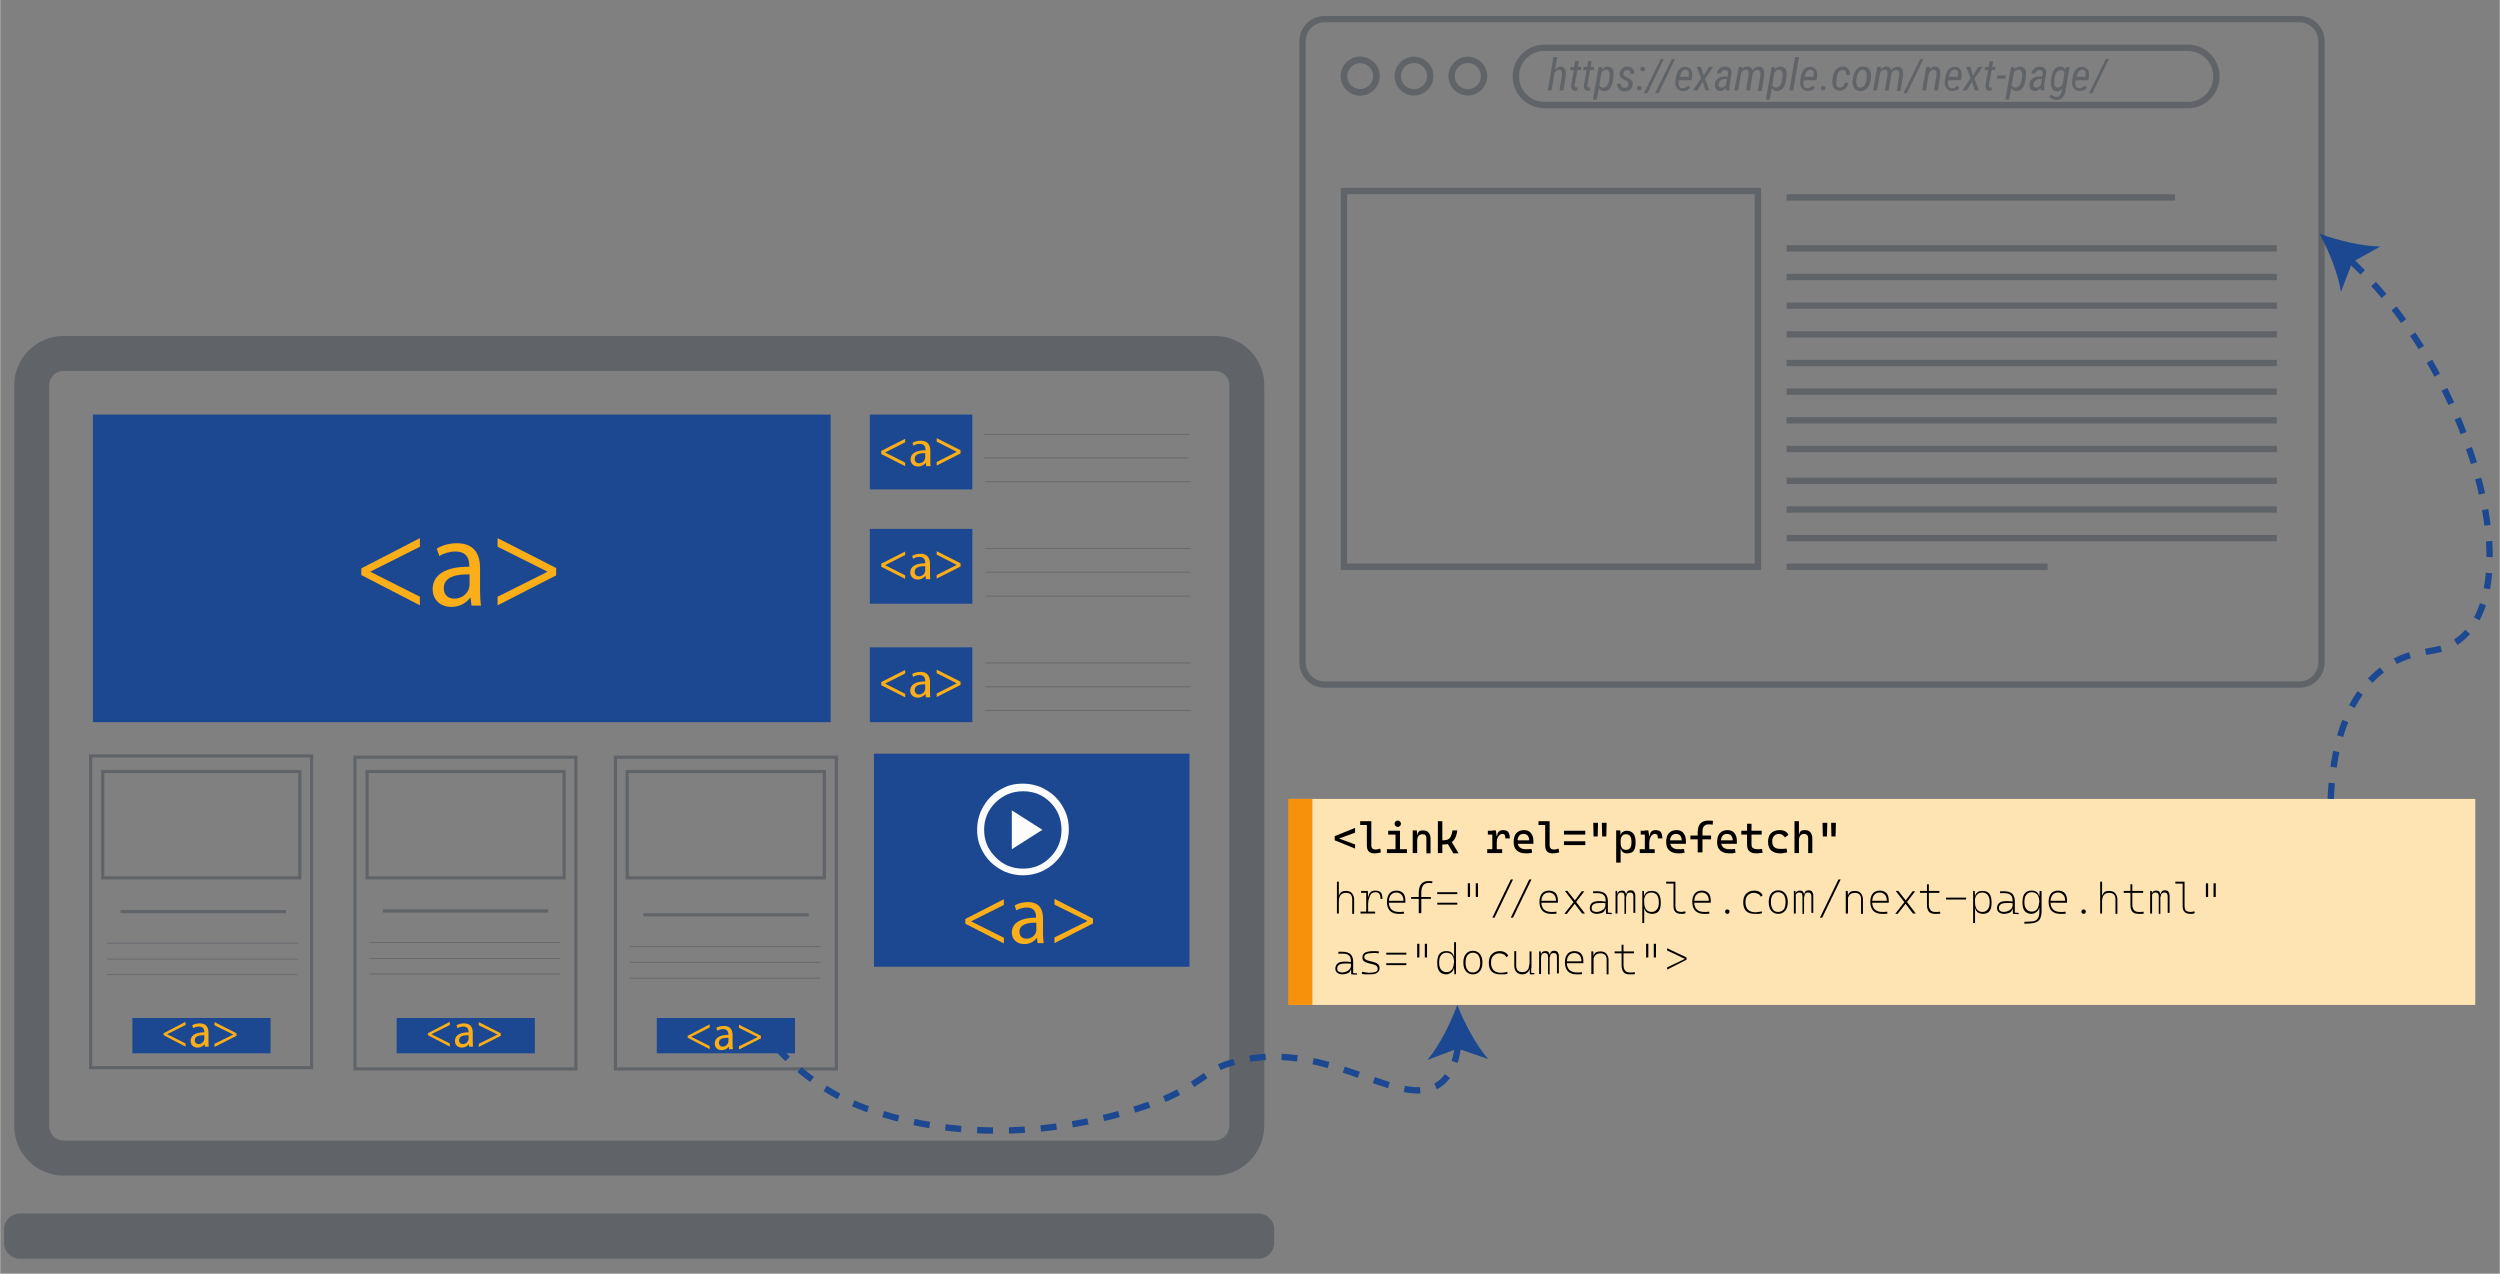
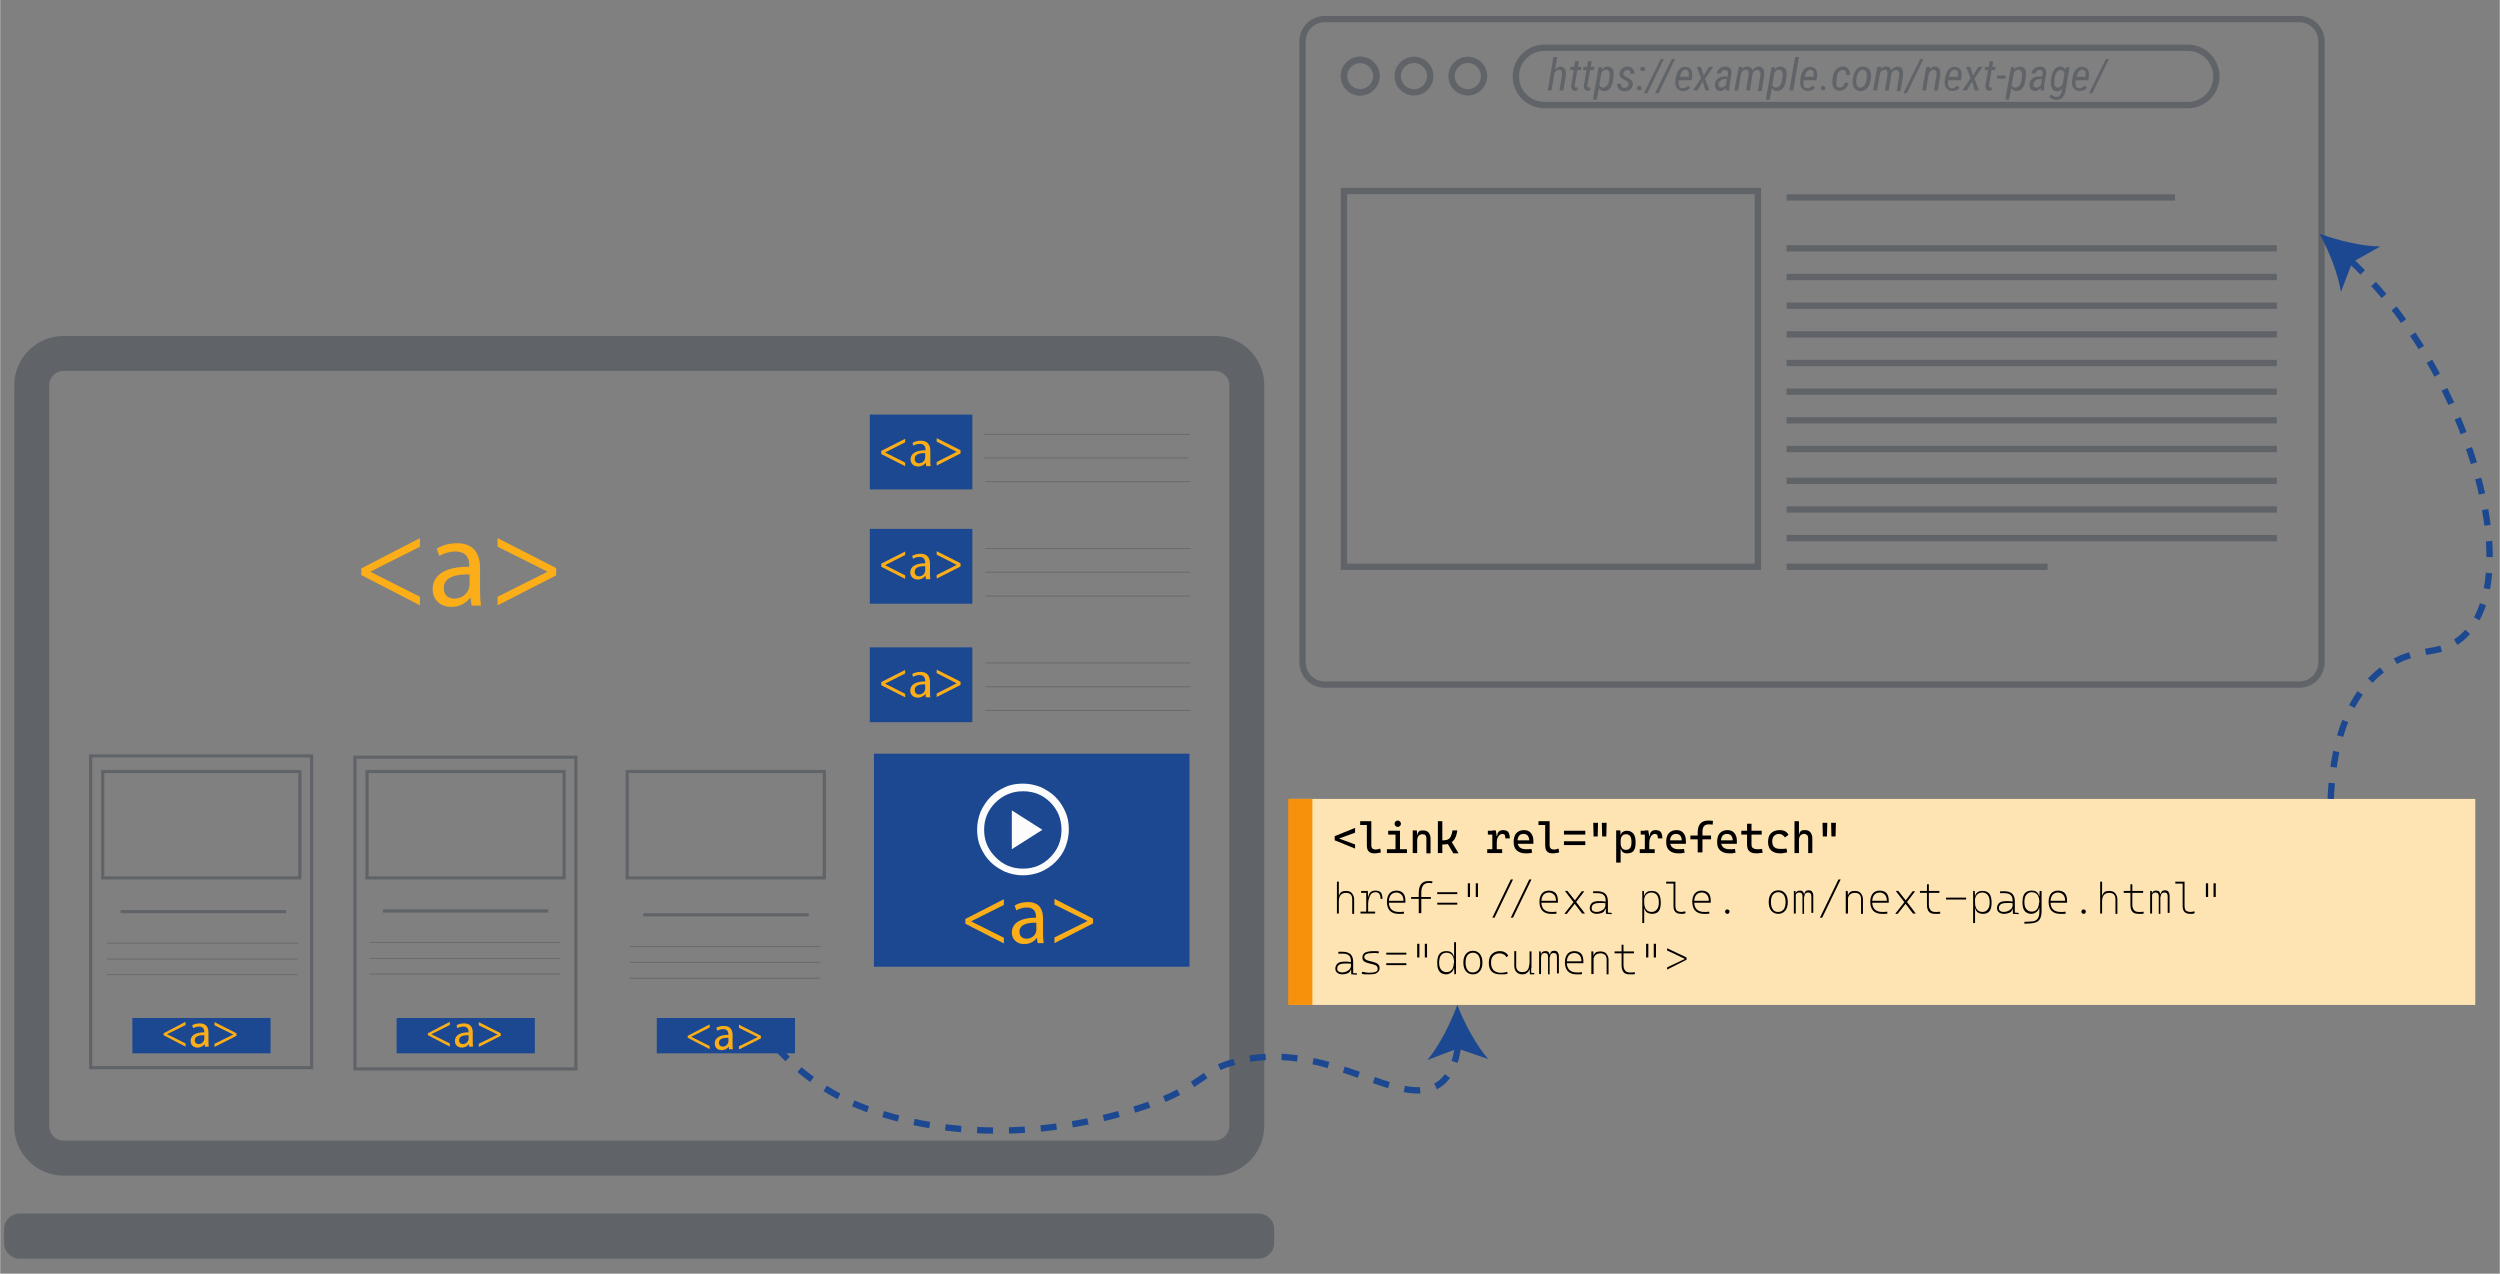
<svg xmlns="http://www.w3.org/2000/svg" version="1.1" id="Layer_1" x="0px" y="0px" viewBox="0 0 785 400" xml:space="preserve" width="581" height="296">
  <rect x="0" y="0" width="785" height="400" fill="#808080" stroke="none" />
  <g display="none">
    <path display="inline" fill="none" stroke="#1B4891" stroke-width="2" stroke-miterlimit="10" stroke-dasharray="5,5" d="M450,340 c5.9-9.1,15.4-20.5,30-27c43.6-19.4,88.7,24.1,103.9,8.6c15-15.3-13.1-73.4-26.4-99.8" />
    <g display="inline">
      <path fill="#1B4891" d="M552,211c4.4,4.1,10.8,8.8,16.2,11l-10,1.2l-6.9,7.4C552.6,224.9,552.7,217,552,211z" />
    </g>
  </g>
  <g display="none">
    <path display="inline" fill="#F2F3F4" d="M765,210.9H455.9c-6.1,0-11-4.9-11-11V16c0-6.1,4.9-11,11-11H765c6.1,0,11,4.9,11,11 v183.9C776,206,771.1,210.9,765,210.9z" />
    <rect x="473" y="45.4" display="inline" fill="#F7910B" width="270.7" height="82.6" />
    <path display="inline" fill="none" stroke="#606469" stroke-width="2" stroke-miterlimit="10" d="M765.5,210.7H455 c-5.5,0-10-4.5-10-10V15.2c0-5.5,4.5-10,10-10h310.5c5.5,0,10,4.5,10,10v185.5C775.5,206.2,771,210.7,765.5,210.7z" />
    <line display="inline" fill="none" stroke="#606469" stroke-width="2" stroke-miterlimit="10" x1="462.8" y1="144.8" x2="757.7" y2="144.8" />
-     <line display="inline" fill="none" stroke="#606469" stroke-width="2" stroke-miterlimit="10" x1="462.6" y1="159.5" x2="757.5" y2="159.5" />
    <line display="inline" fill="none" stroke="#606469" stroke-width="2" stroke-miterlimit="10" x1="462.8" y1="174.9" x2="757.7" y2="174.9" />
    <line display="inline" fill="none" stroke="#606469" stroke-width="2" stroke-miterlimit="10" x1="462.8" y1="190.6" x2="757.7" y2="190.6" />
    <g display="inline">
      <ellipse fill="#F56561" cx="461.5" cy="17.5" rx="5.1" ry="4.5" />
      <ellipse fill="#FCBC2D" cx="479.7" cy="17.5" rx="5.1" ry="4.5" />
      <ellipse fill="#32C848" cx="497.9" cy="17.5" rx="5.1" ry="4.5" />
    </g>
    <line display="inline" fill="none" stroke="#1B4891" stroke-width="2" stroke-miterlimit="10" x1="540.7" y1="29.2" x2="668.2" y2="29.3" />
  </g>
  <g>
    <rect x="405" y="250.9" fill="#FFE4B3" width="372.3" height="64.7" />
    <g>
      <path d="M425.5,266.5l-6.4-2.6v-1.3l6.4-2.6v1.5l-4.9,1.8v0.1l4.9,1.8V266.5z" />
      <path d="M427.1,259.1v-1.2h2.2v1.2H427.1z M431.5,268c-0.8,0-1.4-0.2-1.8-0.7c-0.4-0.4-0.5-1.2-0.5-2.1v-7.3h1.4v7.3 c0,0.4,0,0.7,0.1,0.9c0.1,0.2,0.2,0.4,0.4,0.5c0.2,0.1,0.5,0.2,0.9,0.2c0.4,0,0.8-0.1,1.4-0.3l0.2,1.2c-0.4,0.1-0.7,0.2-1,0.2 C432.3,268,431.9,268,431.5,268z" />
      <path d="M435.5,267.9v-1.2h2.8v1.2H435.5z M435.9,262.1v-1.2h3.7v1.2H435.9z M438.9,259.7c-0.3,0-0.5-0.1-0.7-0.3 s-0.3-0.4-0.3-0.7c0-0.3,0.1-0.5,0.3-0.7c0.2-0.2,0.4-0.3,0.7-0.3c0.3,0,0.5,0.1,0.7,0.3c0.2,0.2,0.3,0.4,0.3,0.7 c0,0.3-0.1,0.5-0.3,0.7C439.4,259.6,439.2,259.7,438.9,259.7z M438.2,267.9v-6.7h1.4v6.7H438.2z M439.5,267.9v-1.2h2.3v1.2H439.5z " />
      <path d="M443.6,267.9v-7.1h1.3l0.1,1.5v5.6H443.6z M447.9,267.9v-4.6c0-0.4-0.1-0.8-0.3-1c-0.2-0.2-0.5-0.3-0.9-0.3 c-1.1,0-1.7,0.7-1.7,2l-0.4-1.8h0.5c0-0.5,0.2-0.8,0.5-1.1s0.8-0.3,1.3-0.3c0.7,0,1.3,0.2,1.7,0.7s0.6,1.1,0.6,1.9v4.6H447.9z" />
      <path d="M451.5,267.9v-10h1.4v10H451.5z M452.5,265.2v-1.3h0.8c0.6,0,1.1-0.1,1.4-0.3c0.4-0.2,0.7-0.5,0.9-1 c0.2-0.5,0.4-1.1,0.5-1.8h1.5c-0.2,1.5-0.6,2.6-1.3,3.3c-0.7,0.7-1.5,1.1-2.7,1.1H452.5z M456.3,267.9l-2-3.4l1.3-0.5l2.4,4H456.3 z" />
      <path d="M467,267.9v-1.2h4.7v1.2H467z M467.2,262.1v-1.2h2.4l0.1,1.2H467.2z M468.6,267.9v-7.1h1.1l0.3,2v5H468.6z M470,264.8 l-0.4-2.2h0.5c0.1-1.3,0.7-1.9,1.9-1.9c0.7,0,1.3,0.2,1.6,0.6c0.3,0.4,0.5,1.1,0.5,2h-1.4c0-0.5-0.1-0.9-0.2-1.1 c-0.2-0.2-0.4-0.3-0.7-0.3c-0.6,0-1,0.3-1.3,0.8C470.1,263.2,470,263.9,470,264.8z" />
      <path d="M479.1,268c-1.2,0-2.1-0.3-2.8-0.9c-0.7-0.6-1-1.5-1-2.7c0-1.2,0.3-2.1,0.8-2.7c0.6-0.6,1.3-1,2.4-1c1,0,1.7,0.3,2.2,0.9 s0.8,1.4,0.8,2.5c0,0.3,0,0.6,0,0.9h-5v-1.1h3.7c0-0.6-0.2-1.1-0.5-1.5c-0.3-0.3-0.7-0.5-1.3-0.5c-0.6,0-1.1,0.2-1.4,0.6 c-0.3,0.4-0.5,1-0.5,1.7c0,0.8,0.2,1.4,0.7,1.9c0.5,0.4,1.1,0.6,1.9,0.6c0.3,0,0.6,0,0.9,0s0.6-0.1,0.9-0.1l0.2,1.2 c-0.4,0.1-0.8,0.1-1.1,0.2C479.6,268,479.3,268,479.1,268z" />
      <path d="M483.1,259.1v-1.2h2.2v1.2H483.1z M487.5,268c-0.8,0-1.4-0.2-1.8-0.7c-0.4-0.4-0.5-1.2-0.5-2.1v-7.3h1.4v7.3 c0,0.4,0,0.7,0.1,0.9c0.1,0.2,0.2,0.4,0.4,0.5c0.2,0.1,0.5,0.2,0.9,0.2c0.4,0,0.8-0.1,1.4-0.3l0.2,1.2c-0.4,0.1-0.7,0.2-1,0.2 C488.2,268,487.9,268,487.5,268z" />
      <path d="M491.1,262.1v-1.2h6.7v1.2H491.1z M491.1,265.4v-1.2h6.7v1.2H491.1z" />
      <path d="M500.4,262.7l-0.1-4.3h1.5l-0.1,4.3H500.4z M503.1,262.7l-0.1-4.3h1.5l-0.1,4.3H503.1z" />
      <path d="M507.5,270.9v-10.1h1.3l0.1,1.5v8.6H507.5z M510.9,268c-0.5,0-1-0.1-1.3-0.4c-0.3-0.2-0.5-0.6-0.6-1h-0.6l0.5-2 c0,0.7,0.1,1.3,0.4,1.7c0.3,0.4,0.7,0.6,1.3,0.6c0.6,0,1-0.2,1.3-0.6s0.4-1,0.4-1.8c0-0.8-0.1-1.5-0.4-1.9 c-0.3-0.4-0.7-0.6-1.3-0.6c-0.6,0-1,0.2-1.3,0.6c-0.3,0.4-0.4,0.9-0.4,1.7l-0.5-2h0.5c0.1-0.4,0.3-0.8,0.6-1s0.8-0.4,1.3-0.4 c0.9,0,1.6,0.3,2.1,0.9c0.5,0.6,0.7,1.6,0.7,2.8c0,1.2-0.2,2.1-0.7,2.7C512.6,267.7,511.9,268,510.9,268z" />
      <path d="M514.9,267.9v-1.2h4.7v1.2H514.9z M515.2,262.1v-1.2h2.4l0.1,1.2H515.2z M516.5,267.9v-7.1h1.1l0.3,2v5H516.5z M517.9,264.8l-0.4-2.2h0.5c0.1-1.3,0.7-1.9,1.9-1.9c0.7,0,1.3,0.2,1.6,0.6c0.3,0.4,0.5,1.1,0.5,2h-1.4c0-0.5-0.1-0.9-0.2-1.1 c-0.2-0.2-0.4-0.3-0.7-0.3c-0.6,0-1,0.3-1.3,0.8C518.1,263.2,517.9,263.9,517.9,264.8z" />
      <path d="M527,268c-1.2,0-2.1-0.3-2.8-0.9c-0.7-0.6-1-1.5-1-2.7c0-1.2,0.3-2.1,0.8-2.7c0.6-0.6,1.3-1,2.4-1c1,0,1.7,0.3,2.2,0.9 s0.8,1.4,0.8,2.5c0,0.3,0,0.6,0,0.9h-5v-1.1h3.7c0-0.6-0.2-1.1-0.5-1.5c-0.3-0.3-0.7-0.5-1.3-0.5c-0.6,0-1.1,0.2-1.4,0.6 c-0.3,0.4-0.5,1-0.5,1.7c0,0.8,0.2,1.4,0.7,1.9c0.5,0.4,1.1,0.6,1.9,0.6c0.3,0,0.6,0,0.9,0s0.6-0.1,0.9-0.1l0.2,1.2 c-0.4,0.1-0.8,0.1-1.1,0.2C527.6,268,527.3,268,527,268z" />
      <path d="M530.8,263.6v-1.2h6.5v1.2H530.8z M533.1,267.9v-6.5c0-2.4,1.1-3.7,3.3-3.7c0.5,0,1,0,1.5,0.1l-0.1,1.2 c-0.3,0-0.5-0.1-0.7-0.1c-0.2,0-0.4,0-0.6,0c-1.3,0-1.9,0.8-1.9,2.3v6.5H533.1z" />
      <path d="M543,268c-1.2,0-2.1-0.3-2.8-0.9c-0.7-0.6-1-1.5-1-2.7c0-1.2,0.3-2.1,0.8-2.7c0.6-0.6,1.3-1,2.4-1c1,0,1.7,0.3,2.2,0.9 s0.8,1.4,0.8,2.5c0,0.3,0,0.6,0,0.9h-5v-1.1h3.7c0-0.6-0.2-1.1-0.5-1.5c-0.3-0.3-0.7-0.5-1.3-0.5c-0.6,0-1.1,0.2-1.4,0.6 c-0.3,0.4-0.5,1-0.5,1.7c0,0.8,0.2,1.4,0.7,1.9c0.5,0.4,1.1,0.6,1.9,0.6c0.3,0,0.6,0,0.9,0s0.6-0.1,0.9-0.1l0.2,1.2 c-0.4,0.1-0.8,0.1-1.1,0.2C543.6,268,543.3,268,543,268z" />
      <path d="M546.8,262.1v-1.2h6.4v1.2H546.8z M548.6,264.6v-5.9h1.4v5.9H548.6z M551.6,268c-1.1,0-1.8-0.2-2.3-0.7 c-0.5-0.4-0.7-1.2-0.7-2.1V264h1.4v1.1c0,0.6,0.1,1,0.4,1.2s0.7,0.4,1.3,0.4c0.2,0,0.5,0,0.7,0s0.5-0.1,0.9-0.1l0.2,1.2 c-0.3,0.1-0.6,0.1-0.9,0.1C552.3,268,552,268,551.6,268z" />
      <path d="M559,268c-1.2,0-2.1-0.3-2.8-0.9c-0.7-0.6-1-1.5-1-2.7c0-1.2,0.3-2.1,0.9-2.7s1.5-1,2.7-1c0.7,0,1.3,0.1,1.8,0.4 c0.5,0.3,0.8,0.6,1,1.1l-1.1,0.8c-0.2-0.3-0.5-0.6-0.8-0.8c-0.3-0.2-0.7-0.3-1-0.3c-0.7,0-1.2,0.2-1.6,0.6c-0.4,0.4-0.6,1-0.6,1.7 c0,0.8,0.2,1.4,0.6,1.8s1.1,0.6,1.9,0.6c0.3,0,0.7,0,1,0c0.3,0,0.6-0.1,1-0.1l0.2,1.2c-0.4,0.1-0.7,0.1-1.1,0.2 C559.8,268,559.4,268,559,268z" />
      <path d="M563.5,267.9v-10h1.4v10H563.5z M567.8,267.9v-4.6c0-0.4-0.1-0.8-0.3-1c-0.2-0.2-0.5-0.4-0.9-0.4c-1.1,0-1.7,0.7-1.7,2 l-0.4-1.8h0.5c0-0.5,0.2-0.8,0.5-1.1s0.8-0.3,1.3-0.3c0.7,0,1.3,0.2,1.7,0.7s0.6,1.1,0.6,1.9v4.6H567.8z" />
      <path d="M572.4,262.7l-0.1-4.3h1.5l-0.1,4.3H572.4z M575.1,262.7l-0.1-4.3h1.5l-0.1,4.3H575.1z" />
      <path d="M419.8,286.9v-10h0.6v10H419.8z M424.6,286.9v-4.6c0-0.6-0.2-1.1-0.5-1.4s-0.8-0.5-1.4-0.5c-1.5,0-2.3,0.9-2.3,2.6 l-0.4-1.8h0.5c0.1-0.5,0.4-0.8,0.7-1.1c0.4-0.2,0.8-0.3,1.4-0.3c0.8,0,1.5,0.2,1.9,0.7s0.7,1.1,0.7,1.9v4.6H424.6z" />
      <path d="M427.2,286.9v-0.6h4.6v0.6H427.2z M427.4,280.4v-0.6h1.8v0.6H427.4z M429,286.9v-7.1h0.5l0.1,2v5H429z M429.6,283.8 l-0.4-2.2h0.5c0.2-1.3,0.9-1.9,2.2-1.9c0.8,0,1.3,0.2,1.7,0.6c0.3,0.4,0.5,1.1,0.5,2h-0.6c0-0.7-0.1-1.2-0.4-1.6 c-0.2-0.3-0.6-0.5-1.2-0.5c-0.7,0-1.3,0.3-1.6,0.9S429.6,282.7,429.6,283.8z" />
      <path d="M439.1,287c-1.1,0-2-0.3-2.7-1c-0.6-0.7-0.9-1.6-0.9-2.8c0-1.1,0.3-2,0.8-2.6s1.3-0.9,2.2-0.9c0.9,0,1.6,0.3,2.1,0.8 c0.5,0.6,0.7,1.4,0.7,2.4c0,0.2,0,0.4,0,0.6H436v-0.6h4.7c0-0.8-0.2-1.5-0.6-1.9s-0.9-0.7-1.6-0.7c-0.8,0-1.4,0.3-1.8,0.8 c-0.4,0.5-0.6,1.3-0.6,2.2c0,1,0.3,1.8,0.8,2.3c0.5,0.5,1.3,0.8,2.3,0.8c0.2,0,0.5,0,0.8,0s0.6-0.1,0.8-0.1l0.1,0.6 c-0.3,0.1-0.5,0.1-0.9,0.1C439.8,287,439.4,287,439.1,287z" />
      <path d="M443.1,282.3v-0.6h6.2v0.6H443.1z M445.5,286.9v-6.5c0-2.4,1-3.7,3-3.7c0.5,0,0.9,0,1.3,0.1l-0.1,0.6 c-0.2,0-0.5-0.1-0.6-0.1s-0.4,0-0.5,0c-1.5,0-2.3,1-2.3,3v6.5H445.5z" />
      <path d="M451.3,280.8v-0.6h6.3v0.6H451.3z M451.3,284.1v-0.6h6.3v0.6H451.3z" />
      <path d="M460.9,281.7l0-4.3h0.7l0,4.3H460.9z M463.4,281.7l0-4.3h0.7l0,4.3H463.4z" />
      <path d="M468.6,288.2l5.8-12h0.7l-5.8,12H468.6z M474.4,288.2l5.8-12h0.7l-5.8,12H474.4z" />
      <path d="M487,287c-1.1,0-2-0.3-2.7-1c-0.6-0.7-0.9-1.6-0.9-2.8c0-1.1,0.3-2,0.8-2.6s1.3-0.9,2.2-0.9c0.9,0,1.6,0.3,2.1,0.8 c0.5,0.6,0.7,1.4,0.7,2.4c0,0.2,0,0.4,0,0.6h-5.3v-0.6h4.7c0-0.8-0.2-1.5-0.6-1.9s-0.9-0.7-1.6-0.7c-0.8,0-1.4,0.3-1.8,0.8 c-0.4,0.5-0.6,1.3-0.6,2.2c0,1,0.3,1.8,0.8,2.3c0.5,0.5,1.3,0.8,2.3,0.8c0.2,0,0.5,0,0.8,0s0.6-0.1,0.8-0.1l0.1,0.6 c-0.3,0.1-0.5,0.1-0.9,0.1C487.7,287,487.4,287,487,287z" />
      <path d="M496.8,286.9l-2.5-3.3l-2.9-3.8h0.8l2.6,3.3l2.9,3.8H496.8z M491.3,286.9l2.9-3.7l2.5-3.3h0.8l-2.9,3.8l-2.6,3.3H491.3z" />
      <path d="M501.4,287c-0.7,0-1.2-0.2-1.6-0.5c-0.4-0.3-0.6-0.8-0.6-1.3c0-0.7,0.3-1.3,0.8-1.7c0.5-0.4,1.3-0.5,2.3-0.5 c0.5,0,1,0,1.4,0.1c0.4,0,0.8,0.1,1,0.2l-0.1,0.5c-0.3-0.1-0.6-0.2-1.1-0.2c-0.4,0-0.9,0-1.3,0c-1.6,0-2.4,0.5-2.4,1.6 c0,0.4,0.1,0.7,0.4,0.9c0.3,0.2,0.7,0.3,1.1,0.3c0.5,0,1-0.1,1.4-0.3c0.4-0.2,0.7-0.4,1-0.7c0.2-0.3,0.4-0.6,0.4-1v-0.8l0.5,1.8 H504l0.1-0.1c0,0.3-0.2,0.6-0.4,0.9c-0.2,0.3-0.6,0.5-1,0.6S501.9,287,501.4,287z M504.3,287l-0.1-2.8l0,0.2v-1.5 c0-0.8-0.2-1.5-0.6-1.8c-0.4-0.4-1.1-0.6-2-0.6l-1.4,0l0.1-0.6l1.3,0c1.1,0,2,0.3,2.5,0.8c0.5,0.5,0.8,1.3,0.8,2.4v3.5l1.2,0.1 v0.4L504.3,287z" />
-       <path d="M507.3,286.9v-7.1h0.5l0.1,1.5v5.6H507.3z M510.1,286.9v-5.5c0-0.7-0.3-1.1-1-1.1c-0.8,0-1.2,0.5-1.2,1.4l-0.4-1h0.4 c0.2-0.7,0.6-1,1.4-1c0.5,0,0.8,0.1,1,0.4s0.3,0.6,0.3,1.2v5.7H510.1z M512.9,286.9v-5.4c0-0.8-0.3-1.2-1-1.2 c-0.8,0-1.2,0.5-1.2,1.4l-0.5-1h0.5c0.1-0.3,0.2-0.6,0.4-0.8c0.2-0.2,0.5-0.3,0.9-0.3c0.5,0,0.8,0.1,1.1,0.4 c0.2,0.3,0.4,0.7,0.4,1.2v5.5H512.9z" />
      <path d="M515.7,289.9v-10.1h0.5l0.1,1.7v8.4H515.7z M518.8,287c-0.7,0-1.3-0.2-1.7-0.5s-0.6-0.8-0.8-1.3h-0.5l0.5-1.8 c0,1,0.2,1.7,0.6,2.2c0.4,0.5,1,0.8,1.7,0.8c0.8,0,1.3-0.3,1.7-0.8c0.4-0.5,0.6-1.2,0.6-2.2c0-1-0.2-1.8-0.6-2.3s-1-0.8-1.7-0.8 c-0.8,0-1.4,0.3-1.8,0.8c-0.4,0.5-0.6,1.3-0.6,2.3l-0.4-1.9h0.5c0.1-0.6,0.4-1,0.8-1.3c0.4-0.3,0.9-0.4,1.6-0.4 c0.9,0,1.7,0.3,2.1,0.9c0.5,0.6,0.7,1.6,0.7,2.8c0,1.2-0.2,2.1-0.7,2.7C520.4,286.7,519.7,287,518.8,287z" />
      <path d="M523.2,277.5v-0.6h2.4v0.6H523.2z M527.9,287c-0.8,0-1.4-0.2-1.8-0.6c-0.4-0.4-0.6-1-0.6-1.8v-7.7h0.6v7.7 c0,0.4,0.1,0.8,0.2,1c0.1,0.3,0.3,0.5,0.6,0.6c0.3,0.1,0.6,0.2,1,0.2c0.4,0,0.8-0.1,1.3-0.2l0.1,0.6c-0.3,0.1-0.5,0.1-0.7,0.2 C528.4,287,528.2,287,527.9,287z" />
      <path d="M535,287c-1.1,0-2-0.3-2.7-1c-0.6-0.7-0.9-1.6-0.9-2.8c0-1.1,0.3-2,0.8-2.6s1.3-0.9,2.2-0.9c0.9,0,1.6,0.3,2.1,0.8 c0.5,0.6,0.7,1.4,0.7,2.4c0,0.2,0,0.4,0,0.6h-5.3v-0.6h4.7c0-0.8-0.2-1.5-0.6-1.9s-0.9-0.7-1.6-0.7c-0.8,0-1.4,0.3-1.8,0.8 c-0.4,0.5-0.6,1.3-0.6,2.2c0,1,0.3,1.8,0.8,2.3c0.5,0.5,1.3,0.8,2.3,0.8c0.2,0,0.5,0,0.8,0s0.6-0.1,0.8-0.1l0.1,0.6 c-0.3,0.1-0.5,0.1-0.9,0.1C535.7,287,535.3,287,535,287z" />
      <path d="M542.4,287c-0.2,0-0.3-0.1-0.5-0.2c-0.1-0.1-0.2-0.3-0.2-0.5c0-0.2,0.1-0.3,0.2-0.5c0.1-0.1,0.3-0.2,0.5-0.2 c0.2,0,0.3,0.1,0.5,0.2c0.1,0.1,0.2,0.3,0.2,0.5c0,0.2-0.1,0.3-0.2,0.5C542.7,287,542.6,287,542.4,287z" />
-       <path d="M551,287c-1.2,0-2.1-0.3-2.7-0.9c-0.6-0.6-0.9-1.5-0.9-2.7c0-1.2,0.3-2.1,0.9-2.7s1.4-1,2.5-1c0.6,0,1.2,0.1,1.7,0.4 c0.5,0.3,0.8,0.6,1,1.1l-0.6,0.4c-0.2-0.4-0.5-0.8-0.9-0.9c-0.4-0.2-0.8-0.3-1.2-0.3c-0.9,0-1.5,0.3-2,0.8 c-0.5,0.5-0.7,1.2-0.7,2.2c0,1,0.3,1.8,0.8,2.3c0.5,0.5,1.3,0.8,2.2,0.8c0.4,0,0.7,0,1.1-0.1c0.4,0,0.7-0.1,1-0.2l0.1,0.6 c-0.4,0.1-0.7,0.2-1.1,0.2C551.8,287,551.4,287,551,287z" />
      <path d="M558.4,287c-0.9,0-1.6-0.3-2.2-1c-0.5-0.6-0.8-1.5-0.8-2.7c0-1.2,0.3-2.1,0.8-2.7c0.5-0.6,1.2-1,2.2-1 c0.9,0,1.6,0.3,2.2,1c0.5,0.6,0.8,1.5,0.8,2.7c0,1.2-0.3,2.1-0.8,2.7C560,286.7,559.3,287,558.4,287z M558.4,286.4 c0.7,0,1.3-0.3,1.7-0.8c0.4-0.5,0.6-1.3,0.6-2.3s-0.2-1.7-0.6-2.3c-0.4-0.5-1-0.8-1.7-0.8s-1.3,0.3-1.7,0.8 c-0.4,0.5-0.6,1.3-0.6,2.3s0.2,1.7,0.6,2.3S557.6,286.4,558.4,286.4z" />
      <path d="M563.3,286.9v-7.1h0.5l0.1,1.5v5.6H563.3z M566,286.9v-5.5c0-0.7-0.3-1.1-1-1.1c-0.8,0-1.2,0.5-1.2,1.4l-0.4-1h0.4 c0.2-0.7,0.6-1,1.4-1c0.5,0,0.8,0.1,1,0.4s0.3,0.6,0.3,1.2v5.7H566z M568.8,286.9v-5.4c0-0.8-0.3-1.2-1-1.2 c-0.8,0-1.2,0.5-1.2,1.4l-0.5-1h0.5c0.1-0.3,0.2-0.6,0.4-0.8c0.2-0.2,0.5-0.3,0.9-0.3c0.5,0,0.8,0.1,1.1,0.4 c0.2,0.3,0.4,0.7,0.4,1.2v5.5H568.8z" />
      <path d="M571.5,288.2l5.8-12h0.7l-5.8,12H571.5z" />
      <path d="M579.6,286.9v-7.1h0.6l0.1,1.5v5.6H579.6z M584.4,286.9v-4.6c0-0.6-0.2-1.1-0.5-1.4s-0.8-0.5-1.4-0.5 c-1.5,0-2.3,0.9-2.3,2.6l-0.4-1.8h0.5c0.1-0.5,0.4-0.8,0.7-1.1c0.4-0.2,0.8-0.3,1.4-0.3c0.8,0,1.5,0.2,1.9,0.7s0.7,1.1,0.7,1.9 v4.6H584.4z" />
      <path d="M590.9,287c-1.1,0-2-0.3-2.7-1c-0.6-0.7-0.9-1.6-0.9-2.8c0-1.1,0.3-2,0.8-2.6s1.3-0.9,2.2-0.9c0.9,0,1.6,0.3,2.1,0.8 c0.5,0.6,0.7,1.4,0.7,2.4c0,0.2,0,0.4,0,0.6h-5.3v-0.6h4.7c0-0.8-0.2-1.5-0.6-1.9s-0.9-0.7-1.6-0.7c-0.8,0-1.4,0.3-1.8,0.8 c-0.4,0.5-0.6,1.3-0.6,2.2c0,1,0.3,1.8,0.8,2.3c0.5,0.5,1.3,0.8,2.3,0.8c0.2,0,0.5,0,0.8,0s0.6-0.1,0.8-0.1l0.1,0.6 c-0.3,0.1-0.5,0.1-0.9,0.1C591.6,287,591.3,287,590.9,287z" />
      <path d="M600.7,286.9l-2.5-3.3l-2.9-3.8h0.8l2.6,3.3l2.9,3.8H600.7z M595.2,286.9l2.9-3.7l2.5-3.3h0.8l-2.9,3.8l-2.6,3.3H595.2z" />
      <path d="M602.9,280.4v-0.6h6.1v0.6H602.9z M605.1,283.6v-5.9h0.6v5.9H605.1z M607.6,287c-0.8,0-1.5-0.2-1.9-0.7 c-0.4-0.5-0.6-1.2-0.6-2.1V283h0.6v1.1c0,0.8,0.2,1.3,0.5,1.7c0.3,0.4,0.8,0.6,1.5,0.6c0.3,0,0.5,0,0.8,0c0.2,0,0.5-0.1,0.7-0.1 l0.1,0.6c-0.3,0.1-0.6,0.1-0.8,0.1C608.2,287,607.9,287,607.6,287z" />
      <path d="M611.1,282.5v-0.6h6.3v0.6H611.1z" />
      <path d="M619.6,289.9v-10.1h0.5l0.1,1.7v8.4H619.6z M622.7,287c-0.7,0-1.3-0.2-1.7-0.5s-0.6-0.8-0.8-1.3h-0.5l0.5-1.8 c0,1,0.2,1.7,0.6,2.2c0.4,0.5,1,0.8,1.7,0.8c0.8,0,1.3-0.3,1.7-0.8c0.4-0.5,0.6-1.2,0.6-2.2c0-1-0.2-1.8-0.6-2.3s-1-0.8-1.7-0.8 c-0.8,0-1.4,0.3-1.8,0.8c-0.4,0.5-0.6,1.3-0.6,2.3l-0.4-1.9h0.5c0.1-0.6,0.4-1,0.8-1.3c0.4-0.3,0.9-0.4,1.6-0.4 c0.9,0,1.7,0.3,2.1,0.9c0.5,0.6,0.7,1.6,0.7,2.8c0,1.2-0.2,2.1-0.7,2.7C624.3,286.7,623.6,287,622.7,287z" />
      <path d="M629.3,287c-0.7,0-1.2-0.2-1.6-0.5c-0.4-0.3-0.6-0.8-0.6-1.3c0-0.7,0.3-1.3,0.8-1.7c0.5-0.4,1.3-0.5,2.3-0.5 c0.5,0,1,0,1.4,0.1c0.4,0,0.8,0.1,1,0.2l-0.1,0.5c-0.3-0.1-0.6-0.2-1.1-0.2c-0.4,0-0.9,0-1.3,0c-1.6,0-2.4,0.5-2.4,1.6 c0,0.4,0.1,0.7,0.4,0.9c0.3,0.2,0.7,0.3,1.1,0.3c0.5,0,1-0.1,1.4-0.3c0.4-0.2,0.7-0.4,1-0.7c0.2-0.3,0.4-0.6,0.4-1v-0.8l0.5,1.8 h-0.6l0.1-0.1c0,0.3-0.2,0.6-0.4,0.9c-0.2,0.3-0.6,0.5-1,0.6S629.8,287,629.3,287z M632.1,287l-0.1-2.8l0,0.2v-1.5 c0-0.8-0.2-1.5-0.6-1.8c-0.4-0.4-1.1-0.6-2-0.6l-1.4,0l0.1-0.6l1.3,0c1.1,0,2,0.3,2.5,0.8c0.5,0.5,0.8,1.3,0.8,2.4v3.5l1.2,0.1 v0.4L632.1,287z" />
      <path d="M637.9,287c-0.9,0-1.6-0.3-2.1-0.9c-0.5-0.6-0.7-1.5-0.7-2.7c0-1.2,0.2-2.2,0.7-2.8c0.5-0.6,1.2-0.9,2.1-0.9 c0.7,0,1.2,0.1,1.6,0.4c0.4,0.3,0.7,0.7,0.8,1.3h0.5l-0.4,1.9c0-1-0.2-1.7-0.6-2.3c-0.4-0.5-1-0.8-1.8-0.8c-0.8,0-1.3,0.3-1.7,0.8 s-0.6,1.3-0.6,2.3c0,1,0.2,1.7,0.6,2.2c0.4,0.5,1,0.8,1.7,0.8c0.8,0,1.3-0.3,1.7-0.8c0.4-0.5,0.6-1.3,0.6-2.2l0.5,1.8h-0.5 c-0.1,0.6-0.4,1-0.8,1.3S638.6,287,637.9,287z M635.7,290.1l0-0.6l2.1-0.1c0.9,0,1.6-0.3,2-0.8c0.4-0.5,0.6-1.2,0.6-2.2v-5 l0.1-1.6h0.6v6.4c0,1.3-0.3,2.2-0.8,2.8c-0.5,0.6-1.4,0.9-2.6,1L635.7,290.1z" />
      <path d="M646.9,287c-1.1,0-2-0.3-2.7-1c-0.6-0.7-0.9-1.6-0.9-2.8c0-1.1,0.3-2,0.8-2.6s1.3-0.9,2.2-0.9c0.9,0,1.6,0.3,2.1,0.8 c0.5,0.6,0.7,1.4,0.7,2.4c0,0.2,0,0.4,0,0.6h-5.3v-0.6h4.7c0-0.8-0.2-1.5-0.6-1.9s-0.9-0.7-1.6-0.7c-0.8,0-1.4,0.3-1.8,0.8 c-0.4,0.5-0.6,1.3-0.6,2.2c0,1,0.3,1.8,0.8,2.3c0.5,0.5,1.3,0.8,2.3,0.8c0.2,0,0.5,0,0.8,0s0.6-0.1,0.8-0.1l0.1,0.6 c-0.3,0.1-0.5,0.1-0.9,0.1C647.6,287,647.2,287,646.9,287z" />
      <path d="M654.3,287c-0.2,0-0.3-0.1-0.5-0.2c-0.1-0.1-0.2-0.3-0.2-0.5c0-0.2,0.1-0.3,0.2-0.5c0.1-0.1,0.3-0.2,0.5-0.2 c0.2,0,0.3,0.1,0.5,0.2c0.1,0.1,0.2,0.3,0.2,0.5c0,0.2-0.1,0.3-0.2,0.5C654.6,287,654.4,287,654.3,287z" />
      <path d="M659.5,286.9v-10h0.6v10H659.5z M664.3,286.9v-4.6c0-0.6-0.2-1.1-0.5-1.4s-0.8-0.5-1.4-0.5c-1.5,0-2.3,0.9-2.3,2.6 l-0.4-1.8h0.5c0.1-0.5,0.4-0.8,0.7-1.1c0.4-0.2,0.8-0.3,1.4-0.3c0.8,0,1.5,0.2,1.9,0.7s0.7,1.1,0.7,1.9v4.6H664.3z" />
      <path d="M666.9,280.4v-0.6h6.1v0.6H666.9z M669,283.6v-5.9h0.6v5.9H669z M671.5,287c-0.8,0-1.5-0.2-1.9-0.7 c-0.4-0.5-0.6-1.2-0.6-2.1V283h0.6v1.1c0,0.8,0.2,1.3,0.5,1.7c0.3,0.4,0.8,0.6,1.5,0.6c0.3,0,0.5,0,0.8,0c0.2,0,0.5-0.1,0.7-0.1 l0.1,0.6c-0.3,0.1-0.6,0.1-0.8,0.1C672.1,287,671.8,287,671.5,287z" />
      <path d="M675.2,286.9v-7.1h0.5l0.1,1.5v5.6H675.2z M677.9,286.9v-5.5c0-0.7-0.3-1.1-1-1.1c-0.8,0-1.2,0.5-1.2,1.4l-0.4-1h0.4 c0.2-0.7,0.6-1,1.4-1c0.5,0,0.8,0.1,1,0.4s0.3,0.6,0.3,1.2v5.7H677.9z M680.7,286.9v-5.4c0-0.8-0.3-1.2-1-1.2 c-0.8,0-1.2,0.5-1.2,1.4l-0.5-1h0.5c0.1-0.3,0.2-0.6,0.4-0.8c0.2-0.2,0.5-0.3,0.9-0.3c0.5,0,0.8,0.1,1.1,0.4 c0.2,0.3,0.4,0.7,0.4,1.2v5.5H680.7z" />
      <path d="M683.1,277.5v-0.6h2.4v0.6H683.1z M687.8,287c-0.8,0-1.4-0.2-1.8-0.6c-0.4-0.4-0.6-1-0.6-1.8v-7.7h0.6v7.7 c0,0.4,0.1,0.8,0.2,1c0.1,0.3,0.3,0.5,0.6,0.6c0.3,0.1,0.6,0.2,1,0.2c0.4,0,0.8-0.1,1.3-0.2l0.1,0.6c-0.3,0.1-0.5,0.1-0.7,0.2 C688.3,287,688,287,687.8,287z" />
      <path d="M692.7,281.7l0-4.3h0.7l0,4.3H692.7z M695.1,281.7l0-4.3h0.7l0,4.3H695.1z" />
      <path d="M421.5,306c-0.7,0-1.2-0.2-1.6-0.5c-0.4-0.3-0.6-0.8-0.6-1.3c0-0.7,0.3-1.3,0.8-1.7c0.5-0.4,1.3-0.5,2.3-0.5 c0.5,0,1,0,1.4,0.1c0.4,0,0.8,0.1,1,0.2l-0.1,0.5c-0.3-0.1-0.6-0.2-1.1-0.2c-0.4,0-0.9,0-1.3,0c-1.6,0-2.4,0.5-2.4,1.6 c0,0.4,0.1,0.7,0.4,0.9c0.3,0.2,0.7,0.3,1.1,0.3c0.5,0,1-0.1,1.4-0.3c0.4-0.2,0.7-0.4,1-0.7c0.2-0.3,0.4-0.6,0.4-1v-0.8l0.5,1.8 h-0.6l0.1-0.1c0,0.3-0.2,0.6-0.4,0.9c-0.2,0.3-0.6,0.5-1,0.6S422,306,421.5,306z M424.3,306l-0.1-2.8l0,0.2v-1.5 c0-0.8-0.2-1.5-0.6-1.8c-0.4-0.4-1.1-0.6-2-0.6l-1.4,0l0.1-0.6l1.3,0c1.1,0,2,0.3,2.5,0.8c0.5,0.5,0.8,1.3,0.8,2.4v3.5l1.2,0.1 v0.4L424.3,306z" />
      <path d="M429.9,306c-0.5,0-0.9,0-1.3,0c-0.4,0-0.7-0.1-1-0.2l0.1-0.6c0.5,0.1,0.9,0.1,1.2,0.2c0.3,0,0.7,0.1,1,0.1 c0.9,0,1.6-0.1,2.1-0.3s0.6-0.5,0.6-1c0-0.3-0.1-0.6-0.3-0.8c-0.2-0.2-0.6-0.4-1-0.5l-1.6-0.4c-0.7-0.2-1.2-0.4-1.5-0.7 c-0.3-0.3-0.4-0.7-0.4-1.1c0-0.7,0.3-1.2,0.8-1.5c0.6-0.3,1.5-0.5,2.7-0.5c0.3,0,0.6,0,0.8,0c0.3,0,0.5,0.1,0.9,0.1l-0.1,0.6 c-0.4,0-0.7-0.1-0.9-0.1c-0.3,0-0.5,0-0.7,0c-1,0-1.8,0.1-2.2,0.3c-0.5,0.2-0.7,0.5-0.7,1c0,0.3,0.1,0.5,0.4,0.7 c0.2,0.2,0.7,0.4,1.2,0.5l1.2,0.3c0.7,0.2,1.2,0.4,1.5,0.7c0.3,0.3,0.5,0.7,0.5,1.2c0,0.7-0.3,1.2-0.8,1.5 C432,305.9,431.1,306,429.9,306z" />
      <path d="M435.3,299.8v-0.6h6.3v0.6H435.3z M435.3,303.1v-0.6h6.3v0.6H435.3z" />
      <path d="M445,300.7l0-4.3h0.7l0,4.3H445z M447.4,300.7l0-4.3h0.7l0,4.3H447.4z" />
      <path d="M454.1,306c-0.9,0-1.6-0.3-2.1-0.9c-0.5-0.6-0.7-1.5-0.7-2.7c0-1.2,0.2-2.2,0.7-2.8c0.5-0.6,1.2-0.9,2.1-0.9 c0.7,0,1.2,0.1,1.6,0.4c0.4,0.3,0.7,0.7,0.8,1.3h0.5l-0.4,1.9c0-1-0.2-1.7-0.6-2.3c-0.4-0.5-1-0.8-1.8-0.8c-0.8,0-1.3,0.3-1.7,0.8 s-0.6,1.3-0.6,2.3c0,1,0.2,1.7,0.6,2.2c0.4,0.5,1,0.8,1.7,0.8c0.8,0,1.3-0.3,1.7-0.8c0.4-0.5,0.6-1.3,0.6-2.2l0.5,1.8h-0.5 c-0.1,0.6-0.4,1-0.8,1.3S454.8,306,454.1,306z M456.7,306l-0.1-1.9v-8.2h0.6v10L456.7,306z" />
      <path d="M462.5,306c-0.9,0-1.6-0.3-2.2-1c-0.5-0.6-0.8-1.5-0.8-2.7c0-1.2,0.3-2.1,0.8-2.7c0.5-0.6,1.2-1,2.2-1 c0.9,0,1.6,0.3,2.2,1c0.5,0.6,0.8,1.5,0.8,2.7c0,1.2-0.3,2.1-0.8,2.7C464.1,305.7,463.4,306,462.5,306z M462.5,305.4 c0.7,0,1.3-0.3,1.7-0.8c0.4-0.5,0.6-1.3,0.6-2.3s-0.2-1.7-0.6-2.3c-0.4-0.5-1-0.8-1.7-0.8s-1.3,0.3-1.7,0.8 c-0.4,0.5-0.6,1.3-0.6,2.3s0.2,1.7,0.6,2.3S461.7,305.4,462.5,305.4z" />
      <path d="M471.1,306c-1.2,0-2.1-0.3-2.7-0.9c-0.6-0.6-0.9-1.5-0.9-2.7c0-1.2,0.3-2.1,0.9-2.7s1.4-1,2.5-1c0.6,0,1.2,0.1,1.7,0.4 c0.5,0.3,0.8,0.6,1,1.1l-0.6,0.4c-0.2-0.4-0.5-0.8-0.9-0.9c-0.4-0.2-0.8-0.3-1.2-0.3c-0.9,0-1.5,0.3-2,0.8 c-0.5,0.5-0.7,1.2-0.7,2.2c0,1,0.3,1.8,0.8,2.3c0.5,0.5,1.3,0.8,2.2,0.8c0.4,0,0.7,0,1.1-0.1c0.4,0,0.7-0.1,1-0.2l0.1,0.6 c-0.4,0.1-0.7,0.2-1.1,0.2C471.9,306,471.5,306,471.1,306z" />
      <path d="M478.1,306c-0.8,0-1.4-0.2-1.9-0.7c-0.4-0.4-0.7-1.1-0.7-1.9v-4.7h0.6v4.7c0,0.6,0.2,1.1,0.5,1.4s0.8,0.5,1.4,0.5 c0.7,0,1.3-0.2,1.6-0.6c0.4-0.4,0.6-1.1,0.6-2.1l0.4,1.9h-0.4c-0.1,0.5-0.4,0.8-0.8,1.1C479.1,305.9,478.6,306,478.1,306z M480.3,303.9v-5.1h0.6v5.3L480.3,303.9z M480.4,306l-0.1-1.7l-0.1-1.2h0.6v2.4l1,0.1v0.4L480.4,306z" />
      <path d="M483.3,305.9v-7.1h0.5l0.1,1.5v5.6H483.3z M486.1,305.9v-5.5c0-0.7-0.3-1.1-1-1.1c-0.8,0-1.2,0.5-1.2,1.4l-0.4-1h0.4 c0.2-0.7,0.6-1,1.4-1c0.5,0,0.8,0.1,1,0.4s0.3,0.6,0.3,1.2v5.7H486.1z M488.9,305.9v-5.4c0-0.8-0.3-1.2-1-1.2 c-0.8,0-1.2,0.5-1.2,1.4l-0.5-1h0.5c0.1-0.3,0.2-0.6,0.4-0.8c0.2-0.2,0.5-0.3,0.9-0.3c0.5,0,0.8,0.1,1.1,0.4 c0.2,0.3,0.4,0.7,0.4,1.2v5.5H488.9z" />
      <path d="M495,306c-1.1,0-2-0.3-2.7-1c-0.6-0.7-0.9-1.6-0.9-2.8c0-1.1,0.3-2,0.8-2.6s1.3-0.9,2.2-0.9c0.9,0,1.6,0.3,2.1,0.8 c0.5,0.6,0.7,1.4,0.7,2.4c0,0.2,0,0.4,0,0.6h-5.3v-0.6h4.7c0-0.8-0.2-1.5-0.6-1.9s-0.9-0.7-1.6-0.7c-0.8,0-1.4,0.3-1.8,0.8 c-0.4,0.5-0.6,1.3-0.6,2.2c0,1,0.3,1.8,0.8,2.3c0.5,0.5,1.3,0.8,2.3,0.8c0.2,0,0.5,0,0.8,0s0.6-0.1,0.8-0.1l0.1,0.6 c-0.3,0.1-0.5,0.1-0.9,0.1C495.7,306,495.4,306,495,306z" />
      <path d="M499.7,305.9v-7.1h0.6l0.1,1.5v5.6H499.7z M504.5,305.9v-4.6c0-0.6-0.2-1.1-0.5-1.4s-0.8-0.5-1.4-0.5 c-1.5,0-2.3,0.9-2.3,2.6l-0.4-1.8h0.5c0.1-0.5,0.4-0.8,0.7-1.1c0.4-0.2,0.8-0.3,1.4-0.3c0.8,0,1.5,0.2,1.9,0.7s0.7,1.1,0.7,1.9 v4.6H504.5z" />
      <path d="M507,299.4v-0.6h6.1v0.6H507z M509.2,302.6v-5.9h0.6v5.9H509.2z M511.7,306c-0.8,0-1.5-0.2-1.9-0.7 c-0.4-0.5-0.6-1.2-0.6-2.1V302h0.6v1.1c0,0.8,0.2,1.3,0.5,1.7c0.3,0.4,0.8,0.6,1.5,0.6c0.3,0,0.5,0,0.8,0c0.2,0,0.5-0.1,0.7-0.1 l0.1,0.6c-0.3,0.1-0.6,0.1-0.8,0.1C512.3,306,512,306,511.7,306z" />
      <path d="M516.9,300.7l0-4.3h0.7l0,4.3H516.9z M519.3,300.7l0-4.3h0.7l0,4.3H519.3z" />
      <path d="M523.5,304.5v-0.7l5.5-2.6v-0.1l-5.5-2.6v-0.7l6.1,2.9v0.7L523.5,304.5z" />
    </g>
    <rect x="404.5" y="250.9" fill="#F7910B" width="7.6" height="64.7" />
  </g>
  <g>
    <path fill="none" stroke="#606469" stroke-width="11" stroke-miterlimit="10" d="M381.4,363.7H19.9c-5.5,0-10-4.5-10-10V121 c0-5.5,4.5-10,10-10h361.6c5.5,0,10,4.5,10,10v232.7C391.4,359.2,386.9,363.7,381.4,363.7z" />
    <path fill="#606469" d="M395.1,395.3H6.2c-2.8,0-5-2.2-5-5v-4.2c0-2.8,2.2-5,5-5h388.9c2.8,0,5,2.2,5,5v4.2 C400.1,393.1,397.9,395.3,395.1,395.3z" />
-     <rect x="29.1" y="130.2" fill="#1B4891" width="231.7" height="96.6" />
    <rect x="273.1" y="130.2" fill="#1B4891" width="32.2" height="23.5" />
    <rect x="273.1" y="166.1" fill="#1B4891" width="32.2" height="23.5" />
    <rect x="273.1" y="203.3" fill="#1B4891" width="32.2" height="23.5" />
    <polygon fill="none" stroke="#606469" stroke-width="0.25" stroke-miterlimit="10" points="373.5,136.4 309,136.4 309,136.4 373.5,136.4 " />
    <polygon fill="none" stroke="#606469" stroke-width="0.25" stroke-miterlimit="10" points="373.8,151.3 309.4,151.3 309.4,151.3 373.8,151.3 " />
    <polygon fill="none" stroke="#606469" stroke-width="0.25" stroke-miterlimit="10" points="373.8,172.3 309.4,172.3 309.4,172.3 373.8,172.3 " />
    <polygon fill="none" stroke="#606469" stroke-width="0.25" stroke-miterlimit="10" points="373.8,179.7 309.4,179.7 309.4,179.7 373.8,179.7 " />
    <polygon fill="none" stroke="#606469" stroke-width="0.25" stroke-miterlimit="10" points="373.8,187.2 309.4,187.2 309.4,187.2 373.8,187.2 " />
    <polygon fill="none" stroke="#606469" stroke-width="0.25" stroke-miterlimit="10" points="373.8,208.2 309.4,208.2 309.4,208.2 373.8,208.2 " />
    <polygon fill="none" stroke="#606469" stroke-width="0.25" stroke-miterlimit="10" points="373.8,215.7 309.4,215.7 309.4,215.7 373.8,215.7 " />
    <polygon stroke="#606469" stroke-width="0.25" stroke-miterlimit="10" points="373.8,223.1 309.4,223.1 309.4,223.1 373.8,223.1 " />
    <rect x="274.4" y="236.7" fill="#1B4891" width="99.1" height="66.9" />
    <path display="none" fill="none" d="M373.5,321" />
    <rect x="41.5" y="319.7" fill="#1B4891" width="43.4" height="11.1" />
    <polygon fill="none" stroke="#606469" stroke-width="0.25" stroke-miterlimit="10" points="93.5,296.2 33.6,296.2 33.6,296.2 93.5,296.2 " />
    <polygon fill="none" stroke="#606469" stroke-width="0.25" stroke-miterlimit="10" points="93.5,301.2 33.6,301.2 33.6,301.2 93.5,301.2 " />
    <polygon fill="none" stroke="#606469" stroke-width="0.25" stroke-miterlimit="10" points="93.4,306.1 33.5,306.1 33.5,306.1 93.4,306.1 " />
    <polygon stroke="#606469" stroke-miterlimit="10" points="89.8,286.3 37.8,286.3 37.8,286.3 89.8,286.3 " />
    <rect x="111.4" y="237.8" fill="none" stroke="#606469" stroke-miterlimit="10" width="69.4" height="97.9" />
    <rect x="124.5" y="319.7" fill="#1B4891" width="43.4" height="11.1" />
    <polygon fill="none" stroke="#606469" stroke-width="0.25" stroke-miterlimit="10" points="175.9,296 116,296 116,296 175.9,296 " />
    <polygon fill="none" stroke="#606469" stroke-width="0.25" stroke-miterlimit="10" points="175.9,301 116,301 116,301 175.9,301 " />
    <polygon fill="none" stroke="#606469" stroke-width="0.25" stroke-miterlimit="10" points="175.8,305.9 115.9,305.9 115.9,305.9 175.8,305.9 " />
    <polygon stroke="#606469" stroke-miterlimit="10" points="172.1,286.1 120.2,286.1 120.2,286.1 172.1,286.1 " />
-     <rect x="193.2" y="237.8" fill="none" stroke="#606469" stroke-miterlimit="10" width="69.4" height="97.9" />
    <rect x="206.2" y="319.7" fill="#1B4891" width="43.4" height="11.1" />
    <polygon fill="none" stroke="#606469" stroke-width="0.25" stroke-miterlimit="10" points="257.6,297.3 197.7,297.3 197.7,297.3 257.6,297.3 " />
    <polygon fill="none" stroke="#606469" stroke-width="0.25" stroke-miterlimit="10" points="257.6,302.2 197.7,302.2 197.7,302.2 257.6,302.2 " />
    <polygon fill="none" stroke="#606469" stroke-width="0.25" stroke-miterlimit="10" points="257.5,307.2 197.6,307.2 197.6,307.2 257.5,307.2 " />
    <polygon stroke="#606469" stroke-miterlimit="10" points="253.9,287.3 202,287.3 202,287.3 253.9,287.3 " />
    <path fill="#FCFCFC" d="M317.7,266.7l9.6-6.1l-9.6-6.1V266.7z M321.2,274.9c-2,0-3.8-0.4-5.6-1.1c-1.7-0.8-3.3-1.8-4.6-3.1 s-2.3-2.8-3.1-4.6c-0.8-1.7-1.1-3.6-1.1-5.6c0-2,0.4-3.8,1.1-5.6c0.8-1.7,1.8-3.3,3.1-4.6s2.8-2.3,4.6-3.1c1.7-0.8,3.6-1.1,5.6-1.1 c2,0,3.8,0.4,5.6,1.1c1.7,0.8,3.3,1.8,4.6,3.1s2.3,2.8,3.1,4.6s1.1,3.6,1.1,5.6c0,2-0.4,3.8-1.1,5.6s-1.8,3.3-3.1,4.6 c-1.3,1.3-2.8,2.3-4.6,3.1C325,274.5,323.2,274.9,321.2,274.9z M321.2,272.8c3.4,0,6.3-1.2,8.6-3.6c2.4-2.4,3.5-5.3,3.5-8.6 c0-3.4-1.2-6.3-3.5-8.6c-2.4-2.4-5.2-3.5-8.6-3.5c-3.4,0-6.2,1.2-8.6,3.5c-2.4,2.4-3.6,5.2-3.6,8.6c0,3.4,1.2,6.2,3.6,8.6 C314.9,271.6,317.8,272.8,321.2,272.8z" />
    <rect x="32.2" y="242.3" fill="none" stroke="#606469" stroke-miterlimit="10" width="61.9" height="33.4" />
    <rect x="115.2" y="242.3" fill="none" stroke="#606469" stroke-miterlimit="10" width="61.9" height="33.4" />
    <rect x="196.9" y="242.3" fill="none" stroke="#606469" stroke-miterlimit="10" width="61.9" height="33.4" />
    <rect x="28.4" y="237.4" fill="none" stroke="#606469" stroke-miterlimit="10" width="69.4" height="97.9" />
    <polygon fill="none" stroke="#606469" stroke-width="0.25" stroke-miterlimit="10" points="373.2,143.8 308.8,143.8 308.8,143.8 373.2,143.8 " />
    <g>
      <path fill="#FBAE17" d="M113.4,178.5l18.4-9.5v2.7l-15.5,7.8v0.1l15.5,7.8v2.7l-18.4-9.5V178.5z" />
      <path fill="#FBAE17" d="M148,190.1l-0.3-2.4h-0.1c-1.1,1.5-3.1,2.9-5.9,2.9c-3.9,0-5.9-2.7-5.9-5.5c0-4.6,4.1-7.2,11.5-7.1v-0.4 c0-1.6-0.4-4.4-4.4-4.4c-1.8,0-3.6,0.6-5,1.4l-0.8-2.3c1.6-1,3.9-1.7,6.3-1.7c5.9,0,7.3,4,7.3,7.8v7.2c0,1.7,0.1,3.3,0.3,4.6H148z M147.4,180.4c-3.8-0.1-8.1,0.6-8.1,4.3c0,2.3,1.5,3.3,3.3,3.3c2.5,0,4.1-1.6,4.6-3.2c0.1-0.4,0.2-0.8,0.2-1.1V180.4z" />
      <path fill="#FBAE17" d="M174.6,180.7l-18.4,9.4v-2.7l15.6-7.8v-0.1l-15.6-7.8v-2.7l18.4,9.4V180.7z" />
    </g>
    <g>
      <path fill="#FBAE17" d="M303.1,288.6l12.1-6.2v1.8l-10.2,5.1v0.1l10.2,5.1v1.8l-12.1-6.2V288.6z" />
      <path fill="#FBAE17" d="M325.8,296.2l-0.2-1.6h-0.1c-0.7,1-2.1,1.9-3.9,1.9c-2.6,0-3.9-1.8-3.9-3.6c0-3,2.7-4.7,7.6-4.7v-0.3 c0-1-0.3-2.9-2.9-2.9c-1.2,0-2.4,0.4-3.3,0.9l-0.5-1.5c1-0.7,2.6-1.1,4.1-1.1c3.9,0,4.8,2.6,4.8,5.2v4.7c0,1.1,0.1,2.2,0.2,3 H325.8z M325.4,289.8c-2.5-0.1-5.3,0.4-5.3,2.8c0,1.5,1,2.2,2.2,2.2c1.6,0,2.7-1,3-2.1c0.1-0.2,0.1-0.5,0.1-0.7V289.8z" />
      <path fill="#FBAE17" d="M343.2,290l-12.1,6.2v-1.8l10.3-5.1v-0.1l-10.3-5.1v-1.8l12.1,6.2V290z" />
    </g>
    <g>
      <path fill="#FBAE17" d="M276.7,141.6l7.5-3.8v1.1l-6.3,3.2v0l6.3,3.2v1.1l-7.5-3.8V141.6z" />
      <path fill="#FBAE17" d="M290.8,146.3l-0.1-1h0c-0.4,0.6-1.3,1.2-2.4,1.2c-1.6,0-2.4-1.1-2.4-2.2c0-1.9,1.7-2.9,4.7-2.9v-0.2 c0-0.6-0.2-1.8-1.8-1.8c-0.7,0-1.5,0.2-2,0.6l-0.3-0.9c0.6-0.4,1.6-0.7,2.6-0.7c2.4,0,3,1.6,3,3.2v2.9c0,0.7,0,1.3,0.1,1.9H290.8z M290.5,142.3c-1.5,0-3.3,0.2-3.3,1.8c0,0.9,0.6,1.4,1.3,1.4c1,0,1.7-0.6,1.9-1.3c0-0.1,0.1-0.3,0.1-0.5V142.3z" />
      <path fill="#FBAE17" d="M301.6,142.4l-7.5,3.8v-1.1l6.3-3.2v0l-6.3-3.2v-1.1l7.5,3.8V142.4z" />
    </g>
    <g>
      <path fill="#FBAE17" d="M276.7,177l7.5-3.8v1.1l-6.3,3.2v0l6.3,3.2v1.1l-7.5-3.8V177z" />
      <path fill="#FBAE17" d="M290.7,181.8l-0.1-1h0c-0.4,0.6-1.3,1.2-2.4,1.2c-1.6,0-2.4-1.1-2.4-2.2c0-1.9,1.7-2.9,4.7-2.9v-0.2 c0-0.6-0.2-1.8-1.8-1.8c-0.7,0-1.5,0.2-2,0.6l-0.3-0.9c0.6-0.4,1.6-0.7,2.6-0.7c2.4,0,3,1.6,3,3.2v2.9c0,0.7,0,1.3,0.1,1.9H290.7z M290.5,177.8c-1.5,0-3.3,0.2-3.3,1.8c0,0.9,0.6,1.4,1.3,1.4c1,0,1.7-0.6,1.9-1.3c0-0.1,0.1-0.3,0.1-0.5V177.8z" />
      <path fill="#FBAE17" d="M301.6,177.9l-7.5,3.8v-1.1l6.3-3.2v0l-6.3-3.2v-1.1l7.5,3.8V177.9z" />
    </g>
    <g>
      <path fill="#FBAE17" d="M276.7,214.2l7.5-3.8v1.1l-6.3,3.2v0l6.3,3.2v1.1l-7.5-3.8V214.2z" />
      <path fill="#FBAE17" d="M290.7,218.9l-0.1-1h0c-0.4,0.6-1.3,1.2-2.4,1.2c-1.6,0-2.4-1.1-2.4-2.2c0-1.9,1.7-2.9,4.7-2.9v-0.2 c0-0.6-0.2-1.8-1.8-1.8c-0.7,0-1.5,0.2-2,0.6l-0.3-0.9c0.6-0.4,1.6-0.7,2.6-0.7c2.4,0,3,1.6,3,3.2v2.9c0,0.7,0,1.3,0.1,1.9H290.7z M290.5,214.9c-1.5,0-3.3,0.2-3.3,1.8c0,0.9,0.6,1.4,1.3,1.4c1,0,1.7-0.6,1.9-1.3c0-0.1,0.1-0.3,0.1-0.5V214.9z" />
      <path fill="#FBAE17" d="M301.6,215.1l-7.5,3.8v-1.1l6.3-3.2v0l-6.3-3.2v-1.1l7.5,3.8V215.1z" />
    </g>
    <g>
      <path fill="#FBAE17" d="M215.9,325.3l6.9-3.6v1l-5.8,2.9v0l5.8,2.9v1l-6.9-3.6V325.3z" />
      <path fill="#FBAE17" d="M228.9,329.6l-0.1-0.9h0c-0.4,0.6-1.2,1.1-2.2,1.1c-1.5,0-2.2-1-2.2-2.1c0-1.7,1.5-2.7,4.3-2.7v-0.1 c0-0.6-0.2-1.7-1.6-1.7c-0.7,0-1.4,0.2-1.9,0.5l-0.3-0.9c0.6-0.4,1.5-0.6,2.4-0.6c2.2,0,2.7,1.5,2.7,2.9v2.7c0,0.6,0,1.2,0.1,1.7 H228.9z M228.7,325.9c-1.4,0-3,0.2-3,1.6c0,0.8,0.6,1.2,1.2,1.2c0.9,0,1.5-0.6,1.7-1.2c0-0.1,0.1-0.3,0.1-0.4V325.9z" />
      <path fill="#FBAE17" d="M238.9,326.1l-6.9,3.5v-1l5.9-2.9v0l-5.9-2.9v-1l6.9,3.5V326.1z" />
    </g>
    <g>
      <path fill="#FBAE17" d="M134.3,324.5l6.9-3.6v1l-5.8,2.9v0l5.8,2.9v1l-6.9-3.6V324.5z" />
      <path fill="#FBAE17" d="M147.3,328.8l-0.1-0.9h0c-0.4,0.6-1.2,1.1-2.2,1.1c-1.5,0-2.2-1-2.2-2.1c0-1.7,1.5-2.7,4.3-2.7v-0.1 c0-0.6-0.2-1.7-1.6-1.7c-0.7,0-1.4,0.2-1.9,0.5l-0.3-0.9c0.6-0.4,1.5-0.6,2.4-0.6c2.2,0,2.7,1.5,2.7,2.9v2.7c0,0.6,0,1.2,0.1,1.7 H147.3z M147.1,325.1c-1.4,0-3,0.2-3,1.6c0,0.8,0.6,1.2,1.2,1.2c0.9,0,1.5-0.6,1.7-1.2c0-0.1,0.1-0.3,0.1-0.4V325.1z" />
      <path fill="#FBAE17" d="M157.2,325.3l-6.9,3.5v-1l5.9-2.9v0l-5.9-2.9v-1l6.9,3.5V325.3z" />
    </g>
    <g>
      <path fill="#FBAE17" d="M51.3,324.5l6.9-3.6v1l-5.8,2.9v0l5.8,2.9v1l-6.9-3.6V324.5z" />
      <path fill="#FBAE17" d="M64.3,328.8l-0.1-0.9h0c-0.4,0.6-1.2,1.1-2.2,1.1c-1.5,0-2.2-1-2.2-2.1c0-1.7,1.5-2.7,4.3-2.7v-0.1 c0-0.6-0.2-1.7-1.6-1.7c-0.7,0-1.4,0.2-1.9,0.5l-0.3-0.9c0.6-0.4,1.5-0.6,2.4-0.6c2.2,0,2.7,1.5,2.7,2.9v2.7c0,0.6,0,1.2,0.1,1.7 H64.3z M64.1,325.1c-1.4,0-3,0.2-3,1.6c0,0.8,0.6,1.2,1.2,1.2c0.9,0,1.5-0.6,1.7-1.2c0-0.1,0.1-0.3,0.1-0.4V325.1z" />
      <path fill="#FBAE17" d="M74.2,325.3l-6.9,3.5v-1l5.9-2.9v0l-5.9-2.9v-1l6.9,3.5V325.3z" />
    </g>
  </g>
  <g>
    <path fill="none" stroke="#1B4891" stroke-width="2" stroke-miterlimit="10" stroke-dasharray="5,5" d="M243.8,329 c5.6,6.1,15,14.4,28.3,19.2c46,16.4,90.2-1.4,95.4-3.9c12.6-6.1,11.4-8.5,20.1-10.8c29.3-7.9,52.2,16,64.6,6.8 c2.5-1.9,5-5.4,5.7-12.6" />
    <g>
      <path fill="#1B4891" d="M457.6,315.6c2.2,5.7,5.9,12.6,9.7,17l-9.6-3.3l-9.5,3.6C452,328.4,455.5,321.3,457.6,315.6z" />
    </g>
  </g>
  <path fill="none" stroke="#606469" stroke-width="2" stroke-miterlimit="10" d="M722,215H416c-3.9,0-7-3.1-7-7V13c0-3.9,3.1-7,7-7 h306c3.9,0,7,3.1,7,7v195C729,211.9,725.9,215,722,215z" />
  <circle fill="none" stroke="#606469" stroke-width="2" stroke-miterlimit="10" cx="427.1" cy="23.9" r="5.1" />
  <circle fill="none" stroke="#606469" stroke-width="2" stroke-miterlimit="10" cx="427.1" cy="23.9" r="5.1" />
  <circle fill="none" stroke="#606469" stroke-width="2" stroke-miterlimit="10" cx="460.9" cy="23.9" r="5.1" />
  <circle fill="none" stroke="#606469" stroke-width="2" stroke-miterlimit="10" cx="444" cy="23.9" r="5.1" />
  <path fill="none" stroke="#606469" stroke-width="2" stroke-miterlimit="10" d="M687,33H485c-5,0-9-4-9-9v0c0-5,4-9,9-9h202 c5,0,9,4,9,9v0C696,29,692,33,687,33z" />
  <line fill="none" stroke="#606469" stroke-width="2" stroke-miterlimit="10" x1="561" y1="62" x2="683" y2="62" />
  <line fill="none" stroke="#606469" stroke-width="2" stroke-miterlimit="10" x1="561" y1="78" x2="715" y2="78" />
  <line fill="none" stroke="#606469" stroke-width="2" stroke-miterlimit="10" x1="561" y1="105" x2="715" y2="105" />
  <line fill="none" stroke="#606469" stroke-width="2" stroke-miterlimit="10" x1="561" y1="123" x2="715" y2="123" />
  <line fill="none" stroke="#606469" stroke-width="2" stroke-miterlimit="10" x1="561" y1="114" x2="715" y2="114" />
  <line fill="none" stroke="#606469" stroke-width="2" stroke-miterlimit="10" x1="561" y1="87" x2="715" y2="87" />
  <line fill="none" stroke="#606469" stroke-width="2" stroke-miterlimit="10" x1="561" y1="96" x2="715" y2="96" />
  <line fill="none" stroke="#606469" stroke-width="2" stroke-miterlimit="10" x1="561" y1="132" x2="715" y2="132" />
  <line fill="none" stroke="#606469" stroke-width="2" stroke-miterlimit="10" x1="561" y1="160" x2="715" y2="160" />
  <line fill="none" stroke="#606469" stroke-width="2" stroke-miterlimit="10" x1="561" y1="178" x2="643" y2="178" />
  <line fill="none" stroke="#606469" stroke-width="2" stroke-miterlimit="10" x1="561" y1="169" x2="715" y2="169" />
  <line fill="none" stroke="#606469" stroke-width="2" stroke-miterlimit="10" x1="561" y1="141" x2="715" y2="141" />
  <line fill="none" stroke="#606469" stroke-width="2" stroke-miterlimit="10" x1="561" y1="151" x2="715" y2="151" />
  <rect x="422" y="60" fill="none" stroke="#606469" stroke-width="2" stroke-miterlimit="10" width="130" height="118" />
  <g>
    <path fill="#606469" d="M488.3,21.8c0.6-0.6,1.2-0.9,1.8-0.9c0.5,0,0.8,0.2,1.1,0.5c0.3,0.3,0.4,0.7,0.5,1.3c0,0.3,0,0.6,0,0.9 l-0.8,4.8h-1.2l0.8-4.9l0-0.5c0-0.7-0.3-1.1-0.9-1.1c-0.5,0-0.9,0.3-1.3,0.8l-0.2,0.3l-0.9,5.4H486l1.8-10.5h1.2L488.3,21.8z" />
    <path fill="#606469" d="M495.8,19.2l-0.3,1.8h1.1l-0.2,1h-1.1l-0.8,4.6l0,0.3c0,0.4,0.1,0.6,0.4,0.6c0.1,0,0.3,0,0.5-0.1l-0.1,1 c-0.3,0.1-0.5,0.1-0.8,0.1c-0.4,0-0.7-0.2-0.9-0.5s-0.3-0.8-0.2-1.4l0.8-4.6H493l0.2-1h1.1l0.3-1.8H495.8z" />
    <path fill="#606469" d="M499.8,19.2l-0.3,1.8h1.1l-0.2,1h-1.1l-0.8,4.6l0,0.3c0,0.4,0.1,0.6,0.4,0.6c0.1,0,0.3,0,0.5-0.1l-0.1,1 c-0.3,0.1-0.5,0.1-0.8,0.1c-0.4,0-0.7-0.2-0.9-0.5s-0.3-0.8-0.2-1.4l0.8-4.6h-1.1l0.2-1h1.1l0.3-1.8H499.8z" />
    <path fill="#606469" d="M503.7,28.6c-0.7,0-1.2-0.3-1.6-0.9l-0.7,3.6h-1.2l1.8-10.2l1.1,0l-0.1,0.8c0.5-0.7,1.1-1,1.8-1 c0.7,0,1.1,0.3,1.5,0.7s0.5,1.1,0.4,2c0,0.4-0.1,0.9-0.2,1.6s-0.2,1.2-0.4,1.6C505.6,28,504.8,28.6,503.7,28.6z M505.5,23.3 c-0.1-0.9-0.5-1.4-1.2-1.4c-0.5,0-1,0.3-1.4,0.9l-0.7,3.9c0.2,0.5,0.6,0.8,1.1,0.8c0.5,0,1-0.2,1.3-0.6s0.6-1,0.7-1.9 S505.5,23.7,505.5,23.3z" />
    <path fill="#606469" d="M511.4,26.5c0.1-0.4-0.2-0.8-0.7-1.1l-0.9-0.5c-0.5-0.3-0.8-0.5-1-0.8c-0.2-0.3-0.3-0.6-0.2-1 c0-0.6,0.3-1.1,0.8-1.6s1.1-0.6,1.7-0.6c0.7,0,1.2,0.2,1.6,0.7s0.5,0.9,0.5,1.6h-1.2c0-0.4-0.1-0.7-0.2-0.9s-0.4-0.3-0.7-0.3 c-0.4,0-0.6,0.1-0.9,0.3s-0.4,0.5-0.4,0.8c-0.1,0.4,0.1,0.7,0.5,0.9l1.2,0.6c0.9,0.5,1.3,1.1,1.2,1.9c0,0.7-0.3,1.2-0.8,1.6 s-1.1,0.6-1.8,0.6c-0.7,0-1.2-0.2-1.7-0.7s-0.6-1-0.6-1.7l1.2,0c0,0.4,0.1,0.8,0.3,1s0.5,0.3,0.8,0.3c0.4,0,0.7-0.1,0.9-0.3 C511.2,27,511.4,26.8,511.4,26.5z" />
    <path fill="#606469" d="M514.7,27c0.2,0,0.4,0.1,0.6,0.2s0.2,0.3,0.2,0.5s-0.1,0.4-0.2,0.5s-0.3,0.2-0.5,0.2s-0.4-0.1-0.5-0.2 S514,28,514,27.8s0.1-0.4,0.2-0.6S514.5,27,514.7,27z M515.8,21c0.2,0,0.4,0.1,0.6,0.2s0.2,0.3,0.2,0.5s-0.1,0.4-0.2,0.5 s-0.3,0.2-0.5,0.2s-0.4-0.1-0.5-0.2S515,22,515,21.8s0.1-0.4,0.2-0.6S515.5,21,515.8,21z" />
    <path fill="#606469" d="M517.3,29.3h-1.1l5.3-10.8h1L517.3,29.3z" />
    <path fill="#606469" d="M520.8,29.3h-1.1l5.3-10.8h1L520.8,29.3z" />
    <path fill="#606469" d="M528.5,28.6c-0.8,0-1.4-0.3-1.9-0.9s-0.6-1.4-0.5-2.4l0.1-0.7c0.1-1.1,0.5-2,1-2.7c0.6-0.6,1.3-1,2.1-0.9 c0.7,0,1.2,0.3,1.6,0.7c0.4,0.5,0.5,1.1,0.5,2l-0.1,0.8l-0.1,0.7l-4,0c-0.1,0.4-0.1,0.7-0.1,1c0,0.5,0.1,0.8,0.3,1.1 s0.5,0.4,0.9,0.4c0.3,0,0.6,0,0.9-0.2c0.3-0.1,0.6-0.3,0.9-0.7l0.6,0.8c-0.3,0.4-0.7,0.7-1.1,0.8S528.9,28.6,528.5,28.6z M529.4,21.9c-0.8,0-1.4,0.5-1.7,1.5l-0.2,0.7l2.8,0l0-0.2c0-0.2,0-0.4,0-0.7C530.4,22.4,530,22,529.4,21.9z" />
    <path fill="#606469" d="M535,23.7l1.6-2.7h1.4l-2.6,3.7l1.4,3.7h-1.3l-0.8-2.8l-1.7,2.8h-1.4l2.6-3.8l-1.4-3.6h1.3L535,23.7z" />
    <path fill="#606469" d="M542,28.4c0-0.1,0-0.3,0-0.4l0-0.4c-0.5,0.6-1.1,1-1.7,1c-0.6,0-1.1-0.2-1.4-0.6c-0.3-0.4-0.5-0.9-0.4-1.5 c0-0.8,0.4-1.4,0.9-1.8c0.6-0.5,1.3-0.7,2.3-0.7h0.8l0.1-0.8c0.1-0.8-0.2-1.2-0.9-1.2c-0.4,0-0.7,0.1-0.9,0.3 c-0.2,0.2-0.4,0.5-0.5,0.8l-1.2,0c0.1-0.6,0.3-1.1,0.9-1.6c0.5-0.4,1.1-0.6,1.8-0.6c0.7,0,1.2,0.2,1.5,0.6c0.4,0.4,0.5,1,0.4,1.7 l-0.6,3.6c0,0.3-0.1,0.5,0,0.7l0,0.8l0,0.1H542z M540.5,27.5c0.6,0,1.1-0.3,1.5-0.9l0.3-1.8l-0.5,0c-0.5,0-0.9,0.1-1.2,0.3 s-0.6,0.4-0.8,0.7c-0.1,0.3-0.2,0.6-0.2,1C539.7,27.2,540,27.5,540.5,27.5z" />
    <path fill="#606469" d="M547.1,21l-0.1,0.7c0.5-0.6,1.1-0.8,1.8-0.8c0.4,0,0.7,0.1,0.9,0.3c0.3,0.2,0.5,0.4,0.6,0.8 c0.6-0.7,1.3-1.1,2-1.1c0.5,0,0.9,0.2,1.2,0.5s0.5,0.7,0.5,1.3c0,0.3,0,0.6,0,1l-0.8,4.9H552l0.8-4.9l0-0.6c0-0.3-0.1-0.6-0.3-0.8 c-0.2-0.2-0.4-0.3-0.7-0.3c-0.4,0-0.7,0.1-1,0.4s-0.5,0.7-0.5,1.1v0l-0.8,4.9h-1.2l0.8-4.9c0-0.2,0-0.4,0-0.6c0-0.7-0.3-1-0.9-1 c-0.6,0-1,0.3-1.4,0.9l-1,5.6h-1.2L546,21L547.1,21z" />
    <path fill="#606469" d="M558,28.6c-0.7,0-1.2-0.3-1.6-0.9l-0.7,3.6h-1.2l1.8-10.2l1.1,0l-0.1,0.8c0.5-0.7,1.1-1,1.8-1 c0.7,0,1.1,0.3,1.5,0.7s0.5,1.1,0.4,2c0,0.4-0.1,0.9-0.2,1.6s-0.2,1.2-0.4,1.6C559.9,28,559.1,28.6,558,28.6z M559.8,23.3 c-0.1-0.9-0.5-1.4-1.2-1.4c-0.5,0-1,0.3-1.4,0.9l-0.7,3.9c0.2,0.5,0.6,0.8,1.1,0.8c0.5,0,1-0.2,1.3-0.6s0.6-1,0.7-1.9 S559.8,23.7,559.8,23.3z" />
    <path fill="#606469" d="M563.1,28.4h-1.2l1.8-10.5h1.2L563.1,28.4z" />
    <path fill="#606469" d="M567.7,28.6c-0.8,0-1.4-0.3-1.9-0.9s-0.6-1.4-0.5-2.4l0.1-0.7c0.1-1.1,0.5-2,1-2.7c0.6-0.6,1.3-1,2.1-0.9 c0.7,0,1.2,0.3,1.6,0.7c0.4,0.5,0.5,1.1,0.5,2l-0.1,0.8l-0.1,0.7l-4,0c-0.1,0.4-0.1,0.7-0.1,1c0,0.5,0.1,0.8,0.3,1.1 s0.5,0.4,0.9,0.4c0.3,0,0.6,0,0.9-0.2c0.3-0.1,0.6-0.3,0.9-0.7l0.6,0.8c-0.3,0.4-0.7,0.7-1.1,0.8S568.2,28.6,567.7,28.6z M568.6,21.9c-0.8,0-1.4,0.5-1.7,1.5l-0.2,0.7l2.8,0l0-0.2c0-0.2,0-0.4,0-0.7C569.6,22.4,569.3,22,568.6,21.9z" />
    <path fill="#606469" d="M572.4,27c0.2,0,0.4,0.1,0.6,0.2s0.2,0.3,0.2,0.5s-0.1,0.4-0.2,0.5s-0.3,0.2-0.5,0.2s-0.4-0.1-0.5-0.2 s-0.2-0.3-0.2-0.5s0.1-0.4,0.2-0.6S572.1,27,572.4,27z" />
    <path fill="#606469" d="M577.7,27.5c0.4,0,0.7-0.1,1-0.4s0.4-0.6,0.6-1.1l1.1,0c-0.1,0.7-0.4,1.3-0.9,1.8s-1.1,0.7-1.8,0.7 c-0.7,0-1.2-0.2-1.6-0.6s-0.6-0.9-0.7-1.6c0-0.4,0-0.8,0-1.2l0.1-0.7c0.2-1.2,0.5-2,1.1-2.6c0.6-0.6,1.3-0.9,2.2-0.9 c0.7,0,1.2,0.3,1.6,0.8c0.4,0.5,0.5,1.1,0.5,1.9l-1.1,0c0-1.1-0.3-1.6-1.1-1.6c-1.1,0-1.7,0.7-1.9,2.3c-0.1,1-0.2,1.6-0.2,2 C576.6,27.1,577,27.5,577.7,27.5z" />
    <path fill="#606469" d="M581.9,24.4c0.2-1.1,0.5-1.9,1.1-2.6c0.6-0.6,1.3-1,2.2-0.9c0.5,0,1,0.2,1.4,0.5s0.6,0.7,0.8,1.3 c0.2,0.5,0.2,1.1,0.1,1.8l-0.1,0.7c-0.2,1.1-0.5,1.9-1.1,2.5s-1.3,1-2.2,0.9c-0.5,0-1-0.2-1.4-0.5s-0.6-0.7-0.8-1.3 c-0.2-0.5-0.2-1.1-0.1-1.8L581.9,24.4z M582.9,25.6c0,0.6,0.1,1.1,0.3,1.4c0.2,0.3,0.5,0.5,0.9,0.5c0.5,0,1-0.2,1.3-0.6 s0.6-1,0.7-1.8l0.1-0.8l0-0.5c0-0.6-0.1-1.1-0.3-1.4c-0.2-0.3-0.5-0.5-0.9-0.5c-0.5,0-1,0.2-1.3,0.7c-0.4,0.5-0.6,1.1-0.7,1.9 l-0.1,0.7L582.9,25.6z" />
    <path fill="#606469" d="M590.7,21l-0.1,0.7c0.5-0.6,1.1-0.8,1.8-0.8c0.4,0,0.7,0.1,0.9,0.3c0.3,0.2,0.5,0.4,0.6,0.8 c0.6-0.7,1.3-1.1,2-1.1c0.5,0,0.9,0.2,1.2,0.5s0.5,0.7,0.5,1.3c0,0.3,0,0.6,0,1l-0.8,4.9h-1.2l0.8-4.9l0-0.6c0-0.3-0.1-0.6-0.3-0.8 c-0.2-0.2-0.4-0.3-0.7-0.3c-0.4,0-0.7,0.1-1,0.4s-0.5,0.7-0.5,1.1v0l-0.8,4.9h-1.2l0.8-4.9c0-0.2,0-0.4,0-0.6c0-0.7-0.3-1-0.9-1 c-0.6,0-1,0.3-1.4,0.9l-1,5.6h-1.2l1.3-7.4L590.7,21z" />
    <path fill="#606469" d="M598.8,29.3h-1.1l5.3-10.8h1L598.8,29.3z" />
    <path fill="#606469" d="M606.1,21l-0.2,0.8c0.5-0.6,1.1-0.9,1.8-0.9c0.5,0,0.8,0.2,1.1,0.5c0.3,0.3,0.4,0.7,0.5,1.3 c0,0.3,0,0.6,0,0.9l-0.8,4.8h-1.2l0.8-4.9l0-0.5c0-0.7-0.3-1.1-0.9-1.1c-0.5,0-0.9,0.3-1.3,0.8l-0.2,0.3l-0.9,5.4h-1.2l1.3-7.4 L606.1,21z" />
    <path fill="#606469" d="M613.1,28.6c-0.8,0-1.4-0.3-1.9-0.9s-0.6-1.4-0.5-2.4l0.1-0.7c0.1-1.1,0.5-2,1-2.7c0.6-0.6,1.3-1,2.1-0.9 c0.7,0,1.2,0.3,1.6,0.7c0.4,0.5,0.5,1.1,0.5,2l-0.1,0.8l-0.1,0.7l-4,0c-0.1,0.4-0.1,0.7-0.1,1c0,0.5,0.1,0.8,0.3,1.1 s0.5,0.4,0.9,0.4c0.3,0,0.6,0,0.9-0.2c0.3-0.1,0.6-0.3,0.9-0.7l0.6,0.8c-0.3,0.4-0.7,0.7-1.1,0.8S613.5,28.6,613.1,28.6z M613.9,21.9c-0.8,0-1.4,0.5-1.7,1.5l-0.2,0.7l2.8,0l0-0.2c0-0.2,0-0.4,0-0.7C615,22.4,614.6,22,613.9,21.9z" />
    <path fill="#606469" d="M619.6,23.7l1.6-2.7h1.4l-2.6,3.7l1.4,3.7h-1.3l-0.8-2.8l-1.7,2.8h-1.4l2.6-3.8l-1.4-3.6h1.3L619.6,23.7z" />
    <path fill="#606469" d="M625.9,19.2l-0.3,1.8h1.1l-0.2,1h-1.1l-0.8,4.6l0,0.3c0,0.4,0.1,0.6,0.4,0.6c0.1,0,0.3,0,0.5-0.1l-0.1,1 c-0.3,0.1-0.5,0.1-0.8,0.1c-0.4,0-0.7-0.2-0.9-0.5s-0.3-0.8-0.2-1.4l0.8-4.6h-1.1l0.2-1h1.1l0.3-1.8H625.9z" />
    <path fill="#606469" d="M629.7,24.7h-2.7l0.2-1h2.7L629.7,24.7z" />
    <path fill="#606469" d="M633.2,28.6c-0.7,0-1.2-0.3-1.6-0.9l-0.7,3.6h-1.2l1.8-10.2l1.1,0l-0.1,0.8c0.5-0.7,1.1-1,1.8-1 c0.7,0,1.1,0.3,1.5,0.7s0.5,1.1,0.4,2c0,0.4-0.1,0.9-0.2,1.6s-0.2,1.2-0.4,1.6C635.1,28,634.3,28.6,633.2,28.6z M635,23.3 c-0.1-0.9-0.5-1.4-1.2-1.4c-0.5,0-1,0.3-1.4,0.9l-0.7,3.9c0.2,0.5,0.6,0.8,1.1,0.8c0.5,0,1-0.2,1.3-0.6s0.6-1,0.7-1.9 S635,23.7,635,23.3z" />
    <path fill="#606469" d="M640.8,28.4c0-0.1,0-0.3,0-0.4l0-0.4c-0.5,0.6-1.1,1-1.7,1c-0.6,0-1.1-0.2-1.4-0.6 c-0.3-0.4-0.5-0.9-0.4-1.5c0-0.8,0.4-1.4,0.9-1.8c0.6-0.5,1.3-0.7,2.3-0.7h0.8l0.1-0.8c0.1-0.8-0.2-1.2-0.9-1.2 c-0.4,0-0.7,0.1-0.9,0.3c-0.2,0.2-0.4,0.5-0.5,0.8l-1.2,0c0.1-0.6,0.3-1.1,0.9-1.6c0.5-0.4,1.1-0.6,1.8-0.6c0.7,0,1.2,0.2,1.5,0.6 c0.4,0.4,0.5,1,0.4,1.7l-0.6,3.6c0,0.3-0.1,0.5,0,0.7l0,0.8l0,0.1H640.8z M639.4,27.5c0.6,0,1.1-0.3,1.5-0.9l0.3-1.8l-0.5,0 c-0.5,0-0.9,0.1-1.2,0.3s-0.6,0.4-0.8,0.7c-0.1,0.3-0.2,0.6-0.2,1C638.6,27.2,638.9,27.5,639.4,27.5z" />
    <path fill="#606469" d="M647,20.9c0.7,0,1.2,0.3,1.6,1l0.2-0.8h1.1l-1.3,7.5c-0.1,0.6-0.2,1.1-0.5,1.5c-0.3,0.4-0.6,0.8-1,1 s-0.9,0.3-1.4,0.3c-0.4,0-0.8-0.1-1.2-0.3s-0.7-0.4-1-0.7l0.6-0.8c0.4,0.5,0.9,0.7,1.5,0.8c0.5,0,0.9-0.1,1.2-0.4 c0.3-0.3,0.5-0.7,0.6-1.3l0.2-0.9c-0.5,0.6-1.1,0.9-1.7,0.9c-0.6,0-1.1-0.3-1.4-0.7c-0.3-0.5-0.5-1.1-0.5-2c0-0.4,0-0.9,0.1-1.5 c0.2-1.1,0.5-2,1-2.6C645.5,21.2,646.2,20.9,647,20.9z M645.1,26.1c0,0.9,0.4,1.4,1.1,1.4c0.5,0,1-0.3,1.5-0.9l0.6-3.7 c-0.2-0.6-0.6-0.9-1.1-0.9c-1.1,0-1.7,0.8-2,2.4C645.2,25.2,645.1,25.8,645.1,26.1z" />
    <path fill="#606469" d="M653.1,28.6c-0.8,0-1.4-0.3-1.9-0.9s-0.6-1.4-0.5-2.4l0.1-0.7c0.1-1.1,0.5-2,1-2.7c0.6-0.6,1.3-1,2.1-0.9 c0.7,0,1.2,0.3,1.6,0.7c0.4,0.5,0.5,1.1,0.5,2l-0.1,0.8l-0.1,0.7l-4,0c-0.1,0.4-0.1,0.7-0.1,1c0,0.5,0.1,0.8,0.3,1.1 s0.5,0.4,0.9,0.4c0.3,0,0.6,0,0.9-0.2c0.3-0.1,0.6-0.3,0.9-0.7l0.6,0.8c-0.3,0.4-0.7,0.7-1.1,0.8S653.6,28.6,653.1,28.6z M654,21.9 c-0.8,0-1.4,0.5-1.7,1.5l-0.2,0.7l2.8,0l0-0.2c0-0.2,0-0.4,0-0.7C655,22.4,654.7,22,654,21.9z" />
    <path fill="#606469" d="M657,29.3H656l5.3-10.8h1L657,29.3z" />
  </g>
  <g>
    <path fill="none" stroke="#1B4891" stroke-width="2" stroke-miterlimit="10" stroke-dasharray="5,5" d="M731.9,250.9 c0.6-14.7,4.1-31.8,16.9-41.1c10-7.3,16.6-3.2,24-9.3c18.8-15.6,6.3-67.8-20.1-102.5c-5.2-6.8-10.5-12.4-15.1-16.7" />
    <g>
      <path fill="#1B4891" d="M728.4,73.4c5.7,2.1,13.4,4,19.1,4l-8.8,4.9l-3.6,9.4C734.3,86.1,731.3,78.7,728.4,73.4z" />
    </g>
  </g>
</svg>